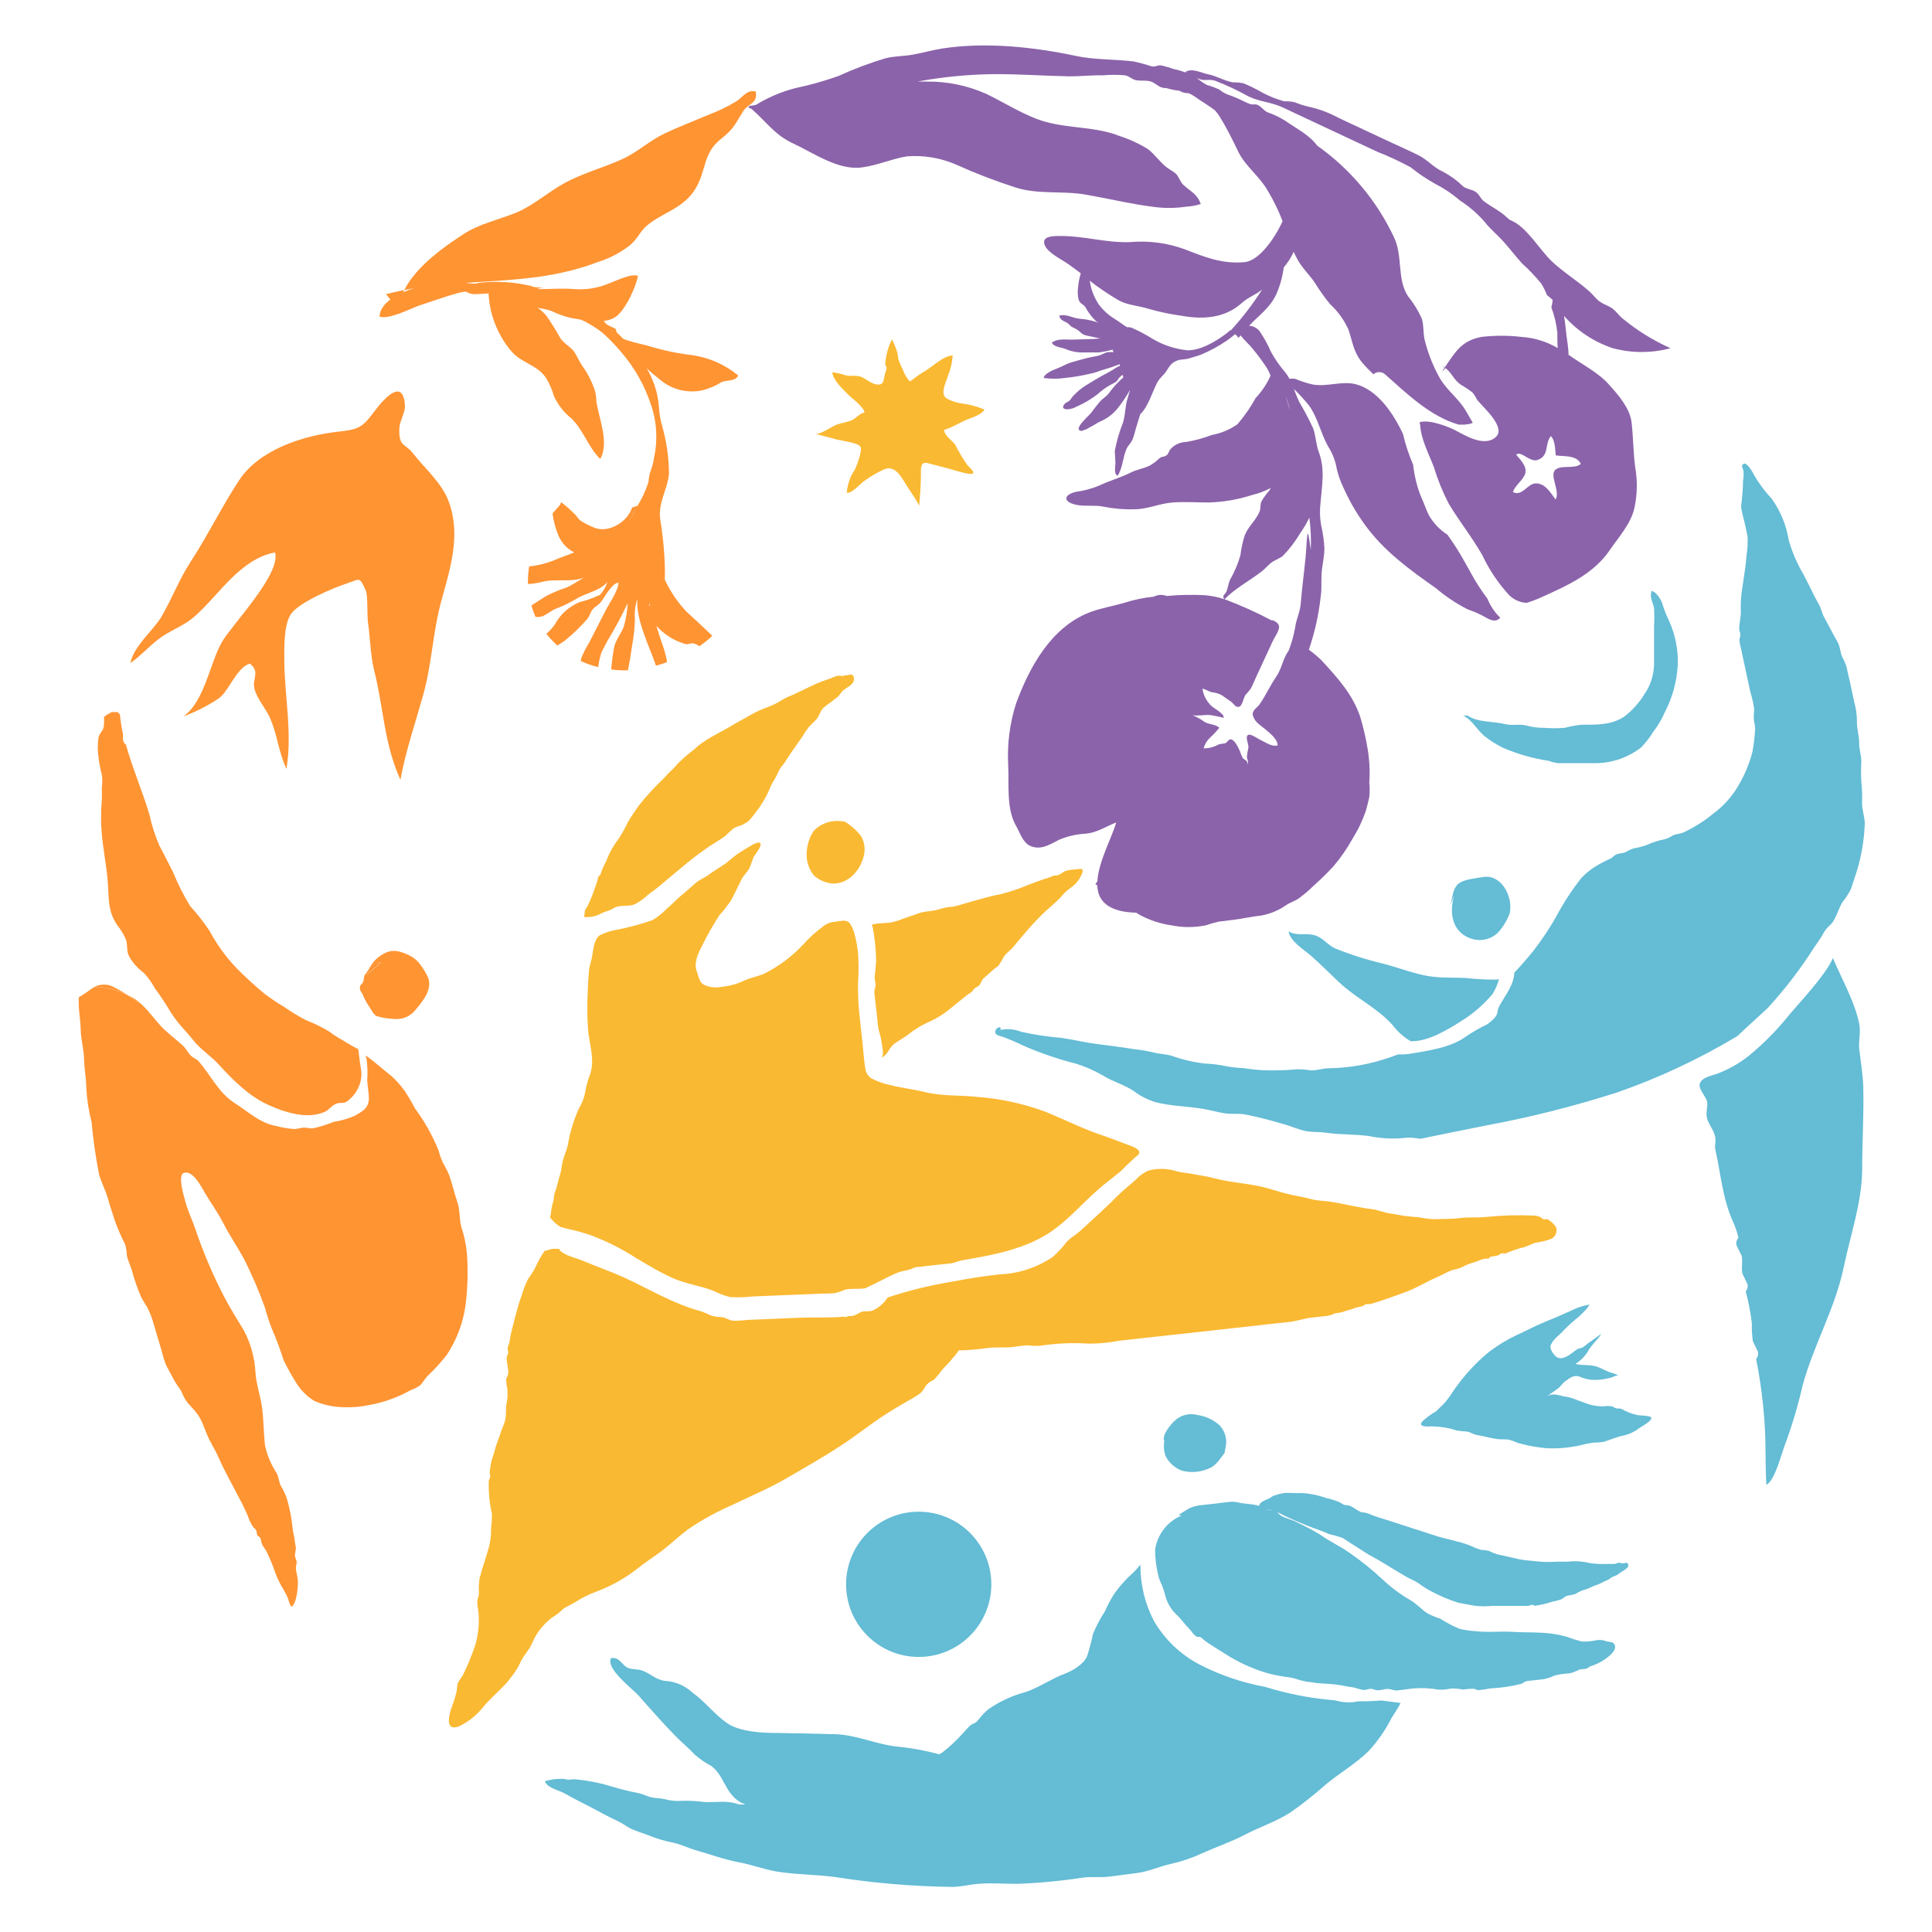
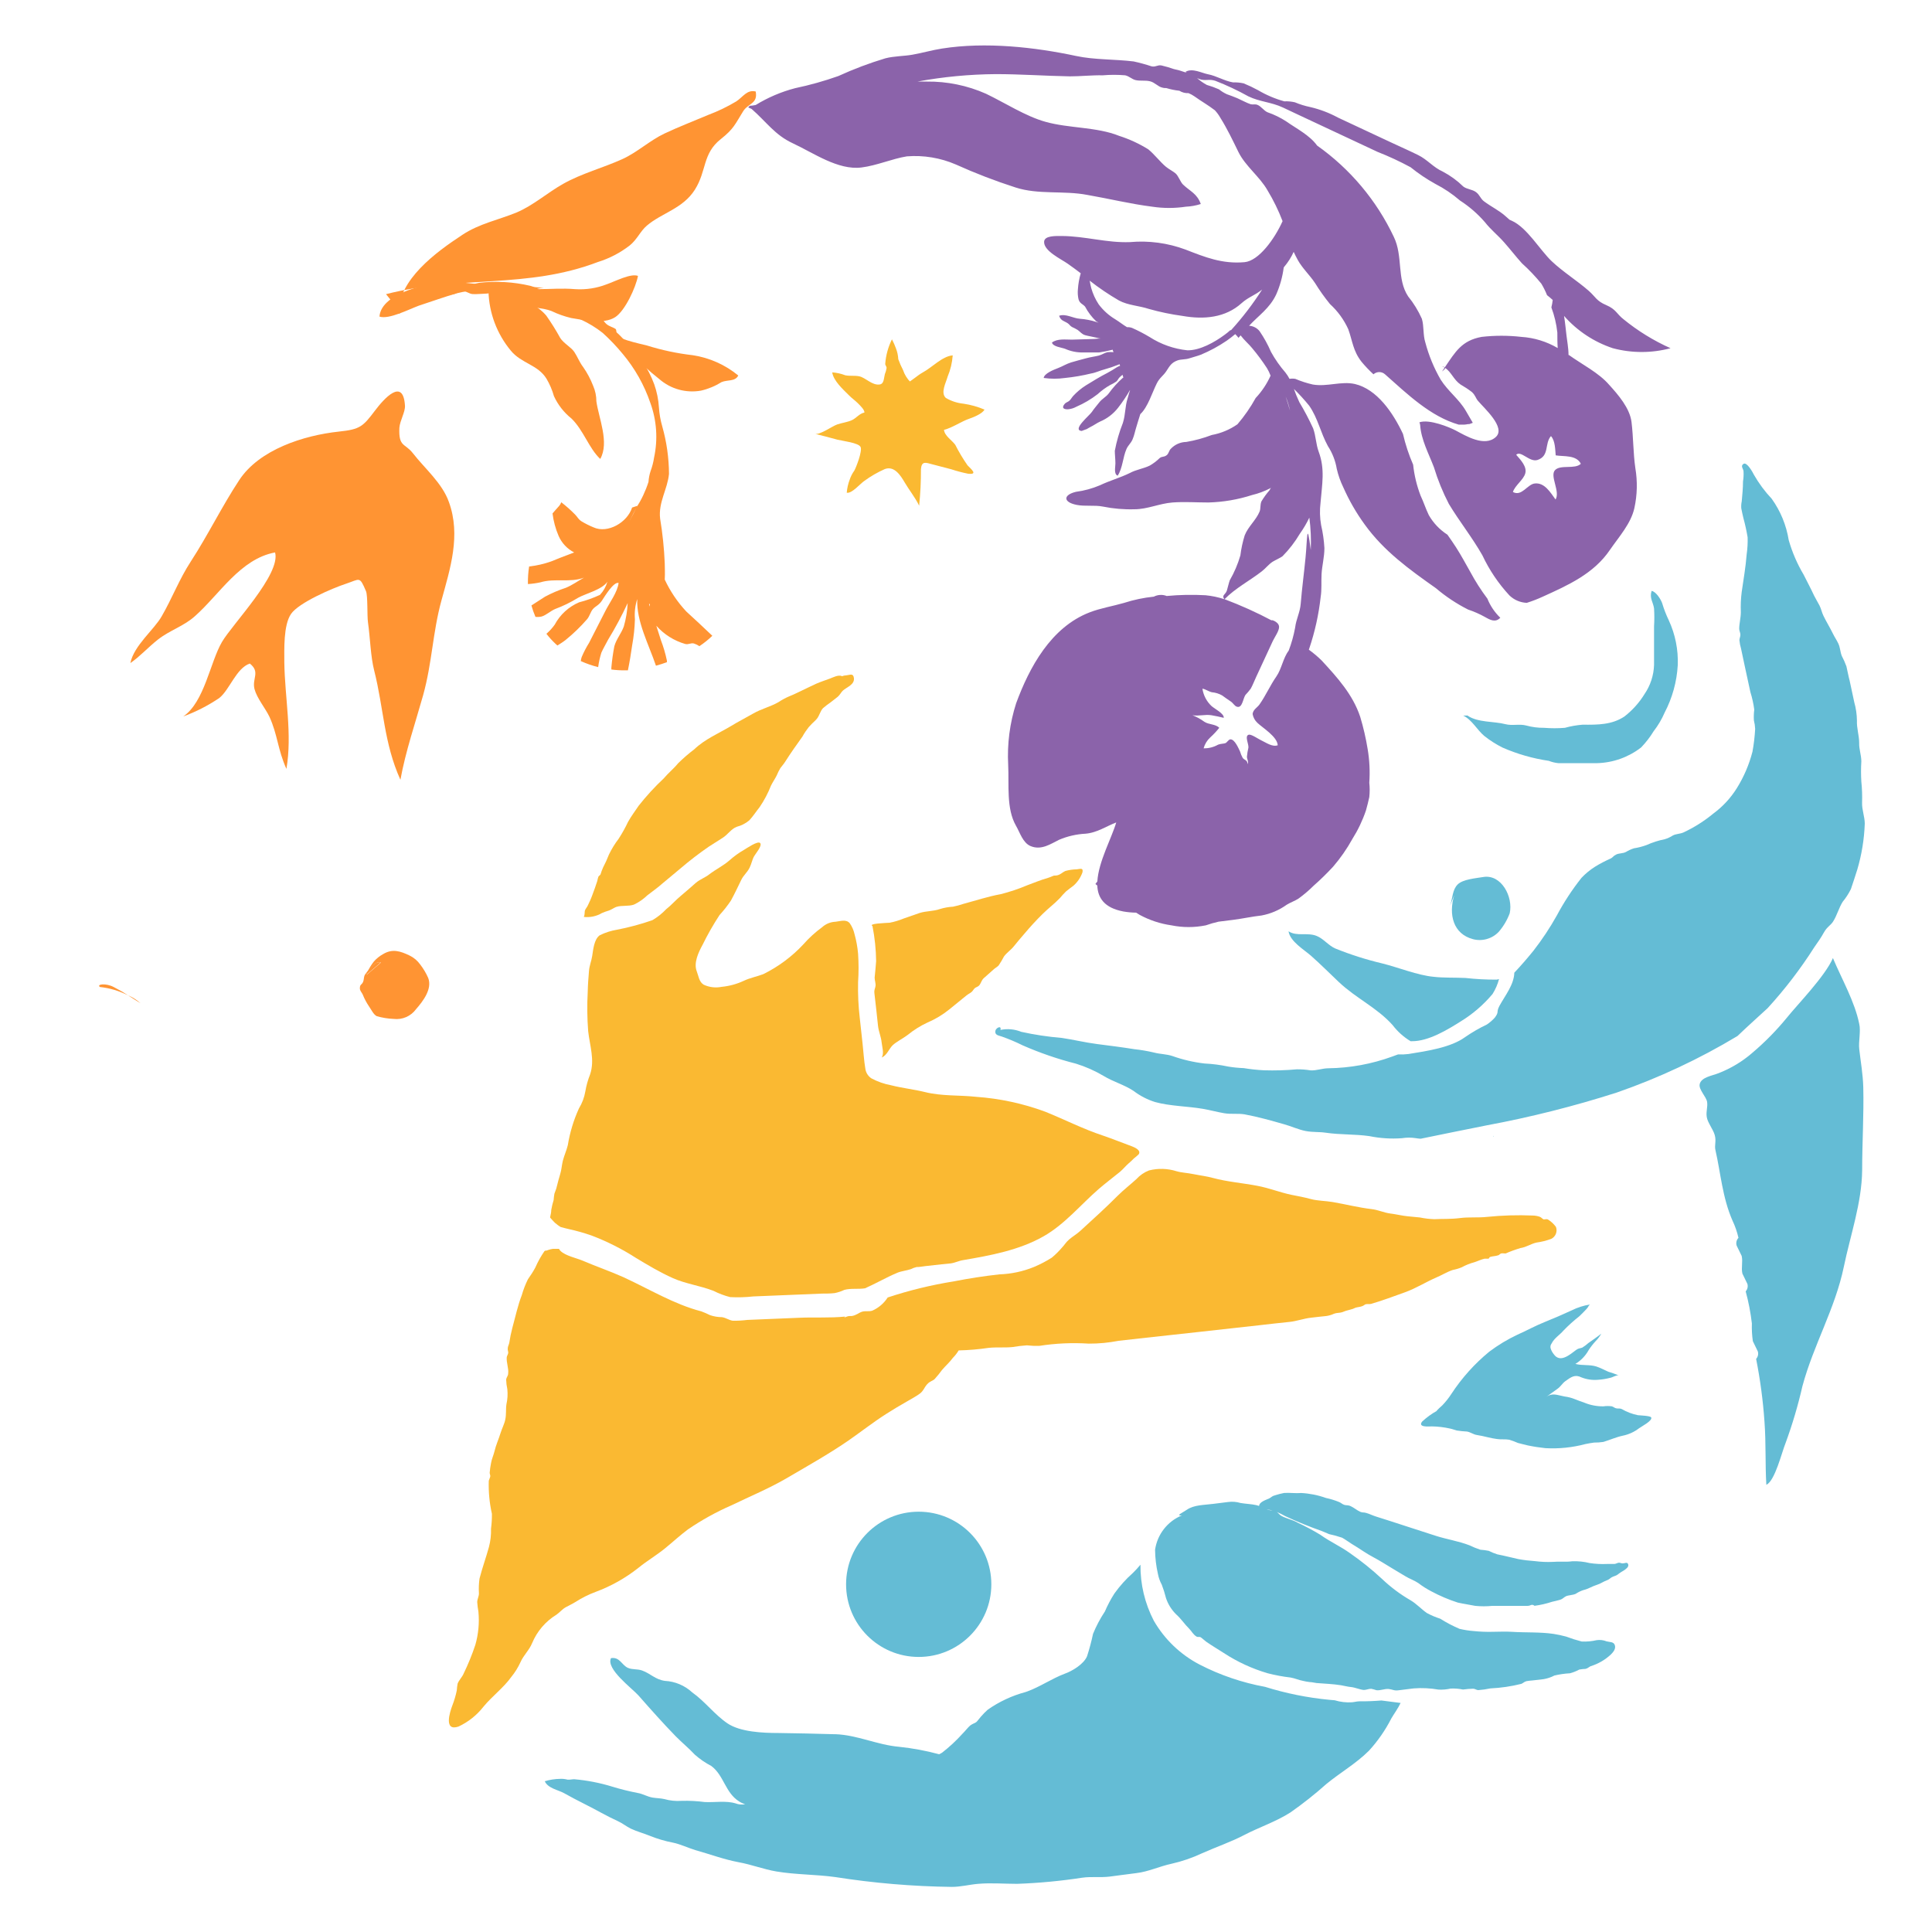
<svg xmlns="http://www.w3.org/2000/svg" xmlns:ns1="http://www.serif.com/" width="100%" height="100%" viewBox="0 0 512 512" xml:space="preserve" style="fill-rule:evenodd;clip-rule:evenodd;stroke-linejoin:round;stroke-miterlimit:2;">
  <rect id="Mesa-de-trabajo1" ns1:id="Mesa de trabajo1" x="0" y="0" width="512" height="512" style="fill:none;" />
  <g id="Mesa-de-trabajo11" ns1:id="Mesa de trabajo1">
    <g transform="matrix(1.976,0,0,1.976,-209.432,-84.572)">
      <path d="M182.92,212.87C182.844,212.836 182.77,212.796 182.7,212.75L182.29,212.52C182.46,212.638 182.637,212.744 182.82,212.84L182.92,212.87Z" style="fill:rgb(70,73,102);fill-rule:nonzero;" />
    </g>
    <g transform="matrix(1.976,0,0,1.976,-209.432,-84.572)">
      <path d="M182,212.37L180.8,211.72L181.11,212.04C181.422,212.103 181.722,212.215 182,212.37Z" style="fill:rgb(70,73,102);fill-rule:nonzero;" />
    </g>
    <g transform="matrix(1.976,0,0,1.976,-209.432,-84.572)">
      <path d="M183.55,213.5C183.739,213.587 183.933,213.664 184.13,213.73L184.02,213.67C183.87,213.6 183.71,213.56 183.55,213.5Z" style="fill:rgb(70,73,102);fill-rule:nonzero;" />
    </g>
    <g transform="matrix(1.976,0,0,1.976,-209.432,-84.572)">
      <path d="M298.72,232C297.997,232.401 297.326,232.888 296.72,233.45C296.09,234.25 297.6,234.11 298.02,234.1C298.841,234.112 299.659,234.209 300.46,234.39C300.77,234.45 301.04,234.57 301.36,234.65C301.814,234.722 302.271,234.769 302.73,234.79C303.18,234.86 303.58,235.18 304.04,235.25C304.5,235.32 305.04,235.44 305.53,235.56C306.02,235.68 306.35,235.73 306.73,235.79C307.29,235.88 307.87,235.79 308.41,235.89C308.802,236.01 309.186,236.153 309.56,236.32C309.99,236.44 310.44,236.54 310.88,236.65C311.667,236.814 312.461,236.937 313.26,237.02C315.061,237.12 316.867,236.935 318.61,236.47C318.99,236.39 319.39,236.32 319.78,236.27C320.198,236.275 320.617,236.245 321.03,236.18C321.89,235.92 322.73,235.54 323.61,235.35C324.41,235.19 325.163,234.847 325.81,234.35C326.13,234.11 327.63,233.35 327.44,232.9C327.33,232.67 325.95,232.63 325.66,232.6C324.9,232.447 324.17,232.17 323.5,231.78C323.19,231.65 323.12,231.73 322.82,231.69C322.52,231.65 322.44,231.5 322.17,231.41C321.792,231.355 321.408,231.355 321.03,231.41C320.163,231.42 319.303,231.257 318.5,230.93C318.07,230.78 317.64,230.63 317.23,230.46C316.778,230.275 316.304,230.15 315.82,230.09C314.82,229.91 314.2,229.54 313.34,230.17C313.84,229.8 314.34,229.43 314.84,229.08C315.34,228.73 315.48,228.35 315.94,228.02C316.72,227.47 317.2,227.09 318.09,227.53C318.789,227.805 319.542,227.915 320.29,227.85C320.854,227.815 321.413,227.724 321.96,227.58C322.29,227.52 322.78,227.18 323.08,227.26C322.625,227.073 322.161,226.909 321.69,226.77C321.16,226.54 320.64,226.25 320.09,226.07C319.19,225.78 318.18,225.97 317.27,225.72C318.02,225.265 318.638,224.62 319.06,223.85C319.336,223.428 319.647,223.03 319.99,222.66C320.286,222.361 320.541,222.025 320.75,221.66C320.19,222.11 319.58,222.51 319,222.93C318.752,223.154 318.484,223.354 318.2,223.53C317.88,223.66 317.72,223.59 317.38,223.84C316.51,224.49 315.23,225.63 314.38,224.43C314.195,224.204 314.052,223.947 313.96,223.67C313.883,223.443 313.924,223.191 314.07,223C314.44,222.25 315.13,221.88 315.66,221.26C316.331,220.564 317.049,219.916 317.81,219.32C318.12,219.04 318.45,218.67 318.74,218.38C319.03,218.09 319.03,217.85 319.25,217.75C318.38,217.885 317.537,218.155 316.75,218.55C315.54,219.11 314.35,219.62 313.11,220.12C311.87,220.62 310.72,221.26 309.5,221.8C308.166,222.43 306.899,223.193 305.72,224.08C303.75,225.699 302.037,227.607 300.64,229.74C300.278,230.299 299.863,230.822 299.4,231.3C298.85,231.77 298.47,232.2 298.72,232Z" style="fill:rgb(100,188,213);fill-rule:nonzero;" />
    </g>
    <g transform="matrix(1.976,0,0,1.976,-209.432,-84.572)">
      <path d="M353.62,132.17C353.446,131.689 353.239,131.222 353,130.77C352.78,130.23 352.79,129.64 352.53,129.1C352.27,128.56 352.04,128.26 351.83,127.82C351.42,126.98 350.94,126.21 350.54,125.39C350.31,124.92 350.24,124.45 350,123.99C349.76,123.53 349.51,123.13 349.29,122.69C348.83,121.69 348.35,120.82 347.88,119.87C347.016,118.416 346.344,116.856 345.88,115.23C345.559,113.232 344.778,111.335 343.6,109.69C342.683,108.717 341.884,107.64 341.22,106.48C341.07,106.17 340.28,104.72 339.82,105.01C339.36,105.3 339.82,105.7 339.82,106.01C339.847,106.465 339.823,106.921 339.75,107.37C339.75,108.25 339.66,109.16 339.58,110.04C339.513,110.349 339.493,110.665 339.52,110.98C339.59,111.41 339.71,111.84 339.8,112.27C340.034,113.123 340.224,113.988 340.37,114.86C340.394,115.629 340.35,116.399 340.24,117.16C340.11,118.85 339.83,120.42 339.58,122.16C339.461,123.065 339.421,123.978 339.46,124.89C339.46,125.66 339.24,126.43 339.24,127.13C339.24,127.4 339.41,127.67 339.4,127.95C339.39,128.23 339.27,128.41 339.27,128.66C339.305,129.046 339.379,129.428 339.49,129.8C339.67,130.61 339.84,131.43 340.01,132.25L340.74,135.62C340.981,136.387 341.155,137.173 341.26,137.97C341.198,138.447 341.182,138.929 341.21,139.41C341.306,139.786 341.363,140.172 341.38,140.56C341.324,141.583 341.204,142.602 341.02,143.61C340.571,145.353 339.856,147.016 338.9,148.54C338.078,149.85 337.016,150.994 335.77,151.91C334.549,152.919 333.205,153.769 331.77,154.44C331.31,154.65 330.77,154.62 330.34,154.85C330.005,155.066 329.642,155.235 329.26,155.35C328.42,155.516 327.601,155.778 326.82,156.13C326.269,156.333 325.7,156.48 325.12,156.57C324.745,156.691 324.386,156.855 324.05,157.06C323.63,157.28 323.15,157.21 322.75,157.4C322.35,157.59 322.32,157.77 322.04,157.92C321.303,158.246 320.588,158.62 319.9,159.04C319.238,159.461 318.63,159.961 318.09,160.53C316.837,162.11 315.729,163.8 314.78,165.58C313.857,167.23 312.811,168.808 311.65,170.3C310.84,171.3 309.98,172.3 309.08,173.25C309.03,174.87 307.88,176.25 307.08,177.71C306.62,178.6 307.08,178.46 306.47,179.27C306.155,179.625 305.795,179.937 305.4,180.2C304.384,180.686 303.407,181.251 302.48,181.89C300.57,183.29 297.36,183.76 294.87,184.16C294.412,184.217 293.951,184.234 293.49,184.21L292.7,184.5C289.961,185.498 287.075,186.029 284.16,186.07C283.32,186.07 282.57,186.4 281.75,186.35C281.152,186.253 280.546,186.206 279.94,186.21C278.457,186.344 276.968,186.387 275.48,186.34C274.579,186.293 273.681,186.197 272.79,186.05C272.09,186.025 271.391,185.955 270.7,185.84C269.656,185.617 268.596,185.48 267.53,185.43C266.064,185.26 264.621,184.924 263.23,184.43C262.43,184.16 261.57,184.18 260.75,183.96C259.88,183.755 258.999,183.605 258.11,183.51C256.44,183.24 254.74,183.03 253.11,182.82C251.48,182.61 249.96,182.23 248.39,182C246.557,181.849 244.736,181.576 242.94,181.18C242.059,180.82 241.091,180.733 240.16,180.93C240.34,180.26 239.55,180.64 239.48,181.06C239.39,181.67 239.98,181.67 240.36,181.82C241.313,182.157 242.245,182.551 243.15,183C245.455,184.011 247.84,184.831 250.28,185.45C251.588,185.854 252.843,186.411 254.02,187.11C255.28,187.88 256.8,188.29 258.02,189.11C258.886,189.77 259.861,190.274 260.9,190.6C262.96,191.16 265.2,191.15 267.31,191.51C268.31,191.68 269.22,191.94 270.17,192.1C271.12,192.26 271.98,192.1 272.9,192.25C274.69,192.58 276.46,193.08 278.21,193.58C279.16,193.84 280.15,194.31 281.12,194.49C282.09,194.67 282.9,194.58 283.77,194.71C285.72,195 287.7,194.89 289.64,195.17C291.074,195.463 292.541,195.557 294,195.45C294.632,195.346 295.278,195.346 295.91,195.45C296.112,195.484 296.316,195.507 296.52,195.52C299.46,194.91 302.4,194.32 305.35,193.73C311.257,192.632 317.088,191.162 322.81,189.33C328.454,187.37 333.88,184.83 339,181.75L339.11,181.65C340.4,180.41 341.75,179.21 343.05,178.01C345.371,175.474 347.465,172.74 349.31,169.84C349.78,169.17 350.2,168.58 350.61,167.84C351.02,167.1 351.5,166.92 351.84,166.38C352.36,165.56 352.6,164.57 353.12,163.74C353.552,163.218 353.921,162.648 354.22,162.04C354.51,161.19 354.81,160.27 355.08,159.41C355.669,157.413 356.005,155.35 356.08,153.27C356.08,152.33 355.69,151.42 355.72,150.47C355.75,149.52 355.72,148.56 355.62,147.62C355.565,146.718 355.565,145.812 355.62,144.91C355.62,144.07 355.3,143.27 355.33,142.43C355.33,141.43 354.98,140.43 355.03,139.43C355.018,138.598 354.897,137.771 354.67,136.97L354.05,134.08C353.89,133.49 353.77,132.82 353.62,132.17Z" style="fill:rgb(100,188,213);fill-rule:nonzero;" />
    </g>
    <g transform="matrix(1.976,0,0,1.976,-209.432,-84.572)">
      <path d="M301.9,179.78C303.508,178.794 304.947,177.555 306.16,176.11C306.549,175.491 306.842,174.816 307.03,174.11C306.928,174.124 306.828,174.147 306.73,174.18C305.327,174.19 303.924,174.116 302.53,173.96C301.14,173.89 299.58,173.96 298.24,173.8C296.11,173.6 293.51,172.54 291.37,172.01C289.226,171.504 287.123,170.835 285.08,170.01C284.17,169.62 283.5,168.7 282.59,168.33C281.34,167.81 279.91,168.43 278.8,167.7C279,169.06 280.88,170.16 281.8,170.97C283.05,172.07 284.3,173.33 285.56,174.52C287.89,176.71 290.66,177.94 292.75,180.27C293.411,181.141 294.232,181.878 295.17,182.44L295.33,182.44C297.57,182.47 300.17,180.87 301.9,179.78Z" style="fill:rgb(100,188,213);fill-rule:nonzero;" />
    </g>
    <g transform="matrix(1.976,0,0,1.976,-209.432,-84.572)">
      <path d="M306.32,195.15L306.26,195.15C306.26,195.24 306.27,195.3 306.32,195.15Z" style="fill:rgb(100,188,213);fill-rule:nonzero;" />
    </g>
    <g transform="matrix(1.976,0,0,1.976,-209.432,-84.572)">
      <path d="M303.55,168.76C304.795,169.082 306.121,168.698 307,167.76C307.628,167.029 308.123,166.193 308.46,165.29C308.96,163.09 307.34,160.01 304.91,160.42C303.91,160.59 302.18,160.72 301.48,161.42C300.78,162.12 300.81,163.2 300.48,164.23L301.02,162.87C300.24,165.46 300.88,168.06 303.55,168.76Z" style="fill:rgb(100,188,213);fill-rule:nonzero;" />
    </g>
    <g transform="matrix(1.976,0,0,1.976,-209.432,-84.572)">
      <path d="M345.6,179.33C344.21,181.022 342.67,182.584 341,184C339.659,185.165 338.126,186.088 336.47,186.73C335.6,187.08 334.16,187.26 333.94,188.2C333.78,188.93 334.85,189.9 334.94,190.61C335.03,191.32 334.77,191.84 334.89,192.61C335.01,193.38 335.73,194.22 335.96,195.03C336.19,195.84 335.9,196.4 336.05,197.03C336.76,200.13 336.98,203.39 338.34,206.5C338.691,207.238 338.959,208.013 339.14,208.81C338.875,209.09 338.783,209.493 338.9,209.86C339.12,210.32 339.35,210.77 339.57,211.23C339.76,212.04 339.48,212.8 339.67,213.61L340.34,214.99C340.44,215.34 340.353,215.719 340.11,215.99C340.493,217.401 340.771,218.838 340.94,220.29C340.913,221.086 340.956,221.882 341.07,222.67L341.74,224.05C341.84,224.4 341.753,224.779 341.51,225.05C342.06,227.827 342.434,230.636 342.63,233.46C342.85,236.46 342.71,239.13 342.88,241.93C344.04,241.41 344.95,237.57 345.46,236.33C346.375,233.837 347.13,231.289 347.72,228.7C349.22,223.13 352.1,218.33 353.27,212.7C354.15,208.44 355.68,204.13 355.73,199.76C355.73,196 355.97,192.29 355.88,188.61C355.83,186.82 355.53,185.19 355.34,183.51C355.22,182.51 355.57,181.09 355.34,180.13C354.74,177.13 353,174.13 351.81,171.29C350.76,173.74 347,177.57 345.6,179.33Z" style="fill:rgb(100,188,213);fill-rule:nonzero;" />
    </g>
    <g transform="matrix(1.976,0,0,1.976,-209.432,-84.572)">
      <path d="M302.23,138.77C303.41,139.34 304.08,140.69 305.05,141.5C305.81,142.104 306.631,142.627 307.5,143.06C309.481,143.929 311.57,144.527 313.71,144.84C314.12,145.004 314.551,145.108 314.99,145.15L320.18,145.15C322.319,145.094 324.386,144.358 326.08,143.05C326.722,142.384 327.289,141.65 327.77,140.86C328.364,140.096 328.858,139.259 329.24,138.37C330.274,136.396 330.874,134.224 331,132C331.078,129.933 330.667,127.877 329.8,126C329.442,125.258 329.145,124.489 328.91,123.7C328.75,123.21 328.07,122.12 327.49,122.05C327.19,123.05 327.69,123.51 327.82,124.4C327.87,125.199 327.87,126.001 327.82,126.8L327.82,131.98C327.775,133.379 327.331,134.735 326.54,135.89C325.83,137.043 324.919,138.059 323.85,138.89C322.17,140.01 320.28,140.01 318.24,139.99C317.435,140.053 316.638,140.193 315.86,140.41C314.932,140.485 313.998,140.485 313.07,140.41C312.259,140.42 311.451,140.316 310.67,140.1C309.76,139.86 308.8,140.16 307.88,139.92C306.35,139.52 304.21,139.72 302.83,138.79C302.85,138.75 302.94,138.76 302.23,138.77Z" style="fill:rgb(100,188,213);fill-rule:nonzero;" />
    </g>
    <g transform="matrix(1.976,0,0,1.976,-209.432,-84.572)">
      <path d="M323.56,252.47C323.44,252.47 323.28,252.38 323.11,252.38C322.94,252.38 322.71,252.54 322.51,252.55C322.31,252.56 321.81,252.55 321.51,252.55C320.735,252.585 319.958,252.545 319.19,252.43C318.422,252.238 317.631,252.157 316.84,252.19C316,252.31 315.12,252.19 314.26,252.27C313.459,252.307 312.656,252.273 311.86,252.17C311.116,252.121 310.374,252.031 309.64,251.9C308.64,251.68 307.77,251.45 306.8,251.26C306.405,251.135 306.02,250.977 305.65,250.79C305.28,250.716 304.906,250.665 304.53,250.64C304.03,250.477 303.543,250.28 303.07,250.05C301.6,249.48 300.02,249.25 298.53,248.77C295.85,247.92 293.19,247.02 290.53,246.19C290.08,246.05 289.68,245.84 289.23,245.71C288.78,245.58 288.79,245.71 288.41,245.55C288.03,245.39 287.56,244.99 287.14,244.8C286.72,244.61 286.56,244.72 286.27,244.62C285.98,244.52 285.84,244.35 285.6,244.25C285.025,244.013 284.429,243.828 283.82,243.7C282.742,243.314 281.613,243.089 280.47,243.03C279.69,243.1 278.91,242.97 278.19,243.03C277.784,243.11 277.384,243.213 276.99,243.34C276.57,243.44 276.51,243.61 276.19,243.77C275.87,243.93 274.88,244.2 274.85,244.77L274.48,244.66C273.82,244.51 273.04,244.49 272.35,244.37C271.816,244.209 271.253,244.164 270.7,244.24L268.7,244.49C267.5,244.65 266.13,244.61 265.16,245.28C264.63,245.65 263.57,246.11 264.49,246.04C262.563,246.83 261.194,248.588 260.9,250.65C260.911,251.751 261.042,252.847 261.29,253.92C261.386,254.414 261.558,254.889 261.8,255.33C262.023,255.911 262.21,256.506 262.36,257.11C262.635,257.947 263.109,258.705 263.74,259.32C264.41,259.92 264.84,260.61 265.48,261.24C265.83,261.59 266,262.02 266.48,262.3C266.61,262.38 266.87,262.3 267,262.37C267.13,262.44 267.52,262.8 267.75,262.97C268.53,263.52 269.32,263.97 270.1,264.48C271.924,265.677 273.916,266.597 276.01,267.21C277.016,267.469 278.038,267.66 279.07,267.78C279.63,267.87 280.21,268.14 280.79,268.24C281.07,268.309 281.354,268.359 281.64,268.39C281.95,268.39 282.32,268.5 282.56,268.52C283.64,268.61 284.78,268.64 285.86,268.82C286.34,268.9 286.68,269.01 287.2,269.06C287.72,269.11 288.36,269.4 288.89,269.45C289.22,269.45 289.56,269.28 289.89,269.29C290.124,269.337 290.355,269.4 290.58,269.48C291.15,269.55 291.69,269.26 292.24,269.32C292.79,269.38 292.95,269.58 293.57,269.49C294.19,269.4 294.88,269.34 295.57,269.24C296.686,269.153 297.808,269.207 298.91,269.4C299.46,269.428 300.012,269.381 300.55,269.26C301.103,269.237 301.657,269.28 302.2,269.39C302.651,269.328 303.105,269.291 303.56,269.28C303.8,269.28 303.98,269.45 304.23,269.47C304.778,269.432 305.323,269.355 305.86,269.24C307.263,269.175 308.657,268.971 310.02,268.63C310.24,268.55 310.4,268.35 310.7,268.27C310.975,268.222 311.252,268.189 311.53,268.17L313,268C313.51,267.916 314.003,267.75 314.46,267.51C315.147,267.349 315.846,267.249 316.55,267.21C316.985,267.092 317.404,266.924 317.8,266.71C318.077,266.66 318.358,266.63 318.64,266.62C318.98,266.53 319.08,266.36 319.32,266.26C320.335,265.947 321.265,265.406 322.04,264.68C322.37,264.35 322.72,263.92 322.56,263.44C322.4,262.96 321.9,263.05 321.46,262.93C321.035,262.759 320.573,262.704 320.12,262.77C319.465,262.923 318.792,262.983 318.12,262.95C317.411,262.769 316.714,262.549 316.03,262.29C315.477,262.14 314.916,262.02 314.35,261.93C312.51,261.66 310.59,261.77 308.75,261.65C307.87,261.59 306.97,261.65 306.08,261.65C305.272,261.667 304.464,261.633 303.66,261.55C303.01,261.502 302.364,261.402 301.73,261.25C300.831,260.867 299.965,260.412 299.14,259.89C298.528,259.694 297.936,259.443 297.37,259.14C296.61,258.62 296,257.92 295.18,257.43C293.787,256.626 292.495,255.659 291.33,254.55C289.982,253.301 288.549,252.148 287.04,251.1C285.74,250.17 284.37,249.57 283.04,248.62C282.057,248.026 281.042,247.485 280,247C279.31,246.6 278.54,246.48 277.86,246.11C277.58,245.97 277.47,245.73 277.22,245.57C277.606,245.736 277.984,245.923 278.35,246.13C279.949,246.878 281.584,247.546 283.25,248.13L284.25,248.55C284.839,248.676 285.42,248.836 285.99,249.03C286.41,249.26 286.84,249.59 287.26,249.85C287.68,250.11 288.39,250.54 288.93,250.91C289.74,251.45 290.61,251.85 291.44,252.37C292.44,253 293.44,253.57 294.44,254.18C294.98,254.52 295.65,254.74 296.2,255.11C296.744,255.526 297.323,255.894 297.93,256.21C299.071,256.824 300.266,257.333 301.5,257.73C302.26,257.9 303.06,258.01 303.84,258.17C304.601,258.245 305.369,258.245 306.13,258.17L310.85,258.17C311.2,258.17 311.26,258.03 311.47,258.03C311.68,258.03 311.74,258.16 311.8,258.16C312.598,258.053 313.385,257.872 314.15,257.62C314.51,257.53 314.88,257.46 315.23,257.35C315.58,257.24 315.68,257.05 315.99,256.89C316.3,256.73 316.92,256.74 317.32,256.55C317.63,256.343 317.966,256.178 318.32,256.06C319.04,255.89 319.47,255.56 320.18,255.34C320.63,255.21 320.98,254.93 321.43,254.77C321.88,254.61 321.89,254.46 322.19,254.31C322.49,254.16 322.76,254.15 323.11,253.84C323.321,253.686 323.541,253.545 323.77,253.42C324.04,253.23 324.44,252.98 324.36,252.63C324.24,252.21 323.94,252.49 323.56,252.47ZM276.06,245.28L275.85,245.2L276.19,245.28C276.349,245.309 276.506,245.349 276.66,245.4C276.457,245.374 276.257,245.334 276.06,245.28Z" style="fill:rgb(100,188,213);fill-rule:nonzero;" />
    </g>
    <g transform="matrix(1.976,0,0,1.976,-209.432,-84.572)">
-       <path d="M262.3,238.05C262.758,238.982 263.562,239.7 264.54,240.05C265.89,240.39 267.319,240.208 268.54,239.54C268.991,239.219 269.38,238.819 269.69,238.36C269.82,238.19 269.96,238.04 270.07,237.87C270.34,237.48 270.24,237.47 270.33,237.03C270.614,235.953 270.331,234.802 269.58,233.98C268.744,233.221 267.698,232.729 266.58,232.57C265.437,232.262 264.212,232.609 263.4,233.47C262.91,233.95 261.76,235.35 262.14,236.06C262.024,236.726 262.079,237.411 262.3,238.05Z" style="fill:rgb(100,188,213);fill-rule:nonzero;" />
-     </g>
+       </g>
    <g transform="matrix(1.976,0,0,1.976,-209.432,-84.572)">
      <path d="M291.26,270.86C290.26,270.94 289.26,270.98 288.32,270.97C287.99,270.97 287.66,271.07 287.32,271.1C286.533,271.152 285.744,271.06 284.99,270.83L284.29,270.77C281.357,270.491 278.462,269.908 275.65,269.03C272.585,268.469 269.619,267.459 266.85,266.03C264.294,264.695 262.17,262.658 260.73,260.16C259.527,257.841 258.912,255.262 258.94,252.65C258.625,253.03 258.291,253.394 257.94,253.74C257.004,254.569 256.165,255.501 255.44,256.52C254.952,257.284 254.527,258.087 254.17,258.92C253.543,259.865 253.01,260.87 252.58,261.92C252.366,262.933 252.099,263.935 251.78,264.92C251.34,265.99 249.78,266.92 248.78,267.27C247.06,267.92 245.48,269.02 243.78,269.64L243.52,269.73C241.704,270.216 239.988,271.018 238.45,272.1C238.123,272.393 237.816,272.707 237.53,273.04C237.37,273.21 237.08,273.63 236.92,273.76C236.76,273.89 236.37,274 236.1,274.22C235.83,274.44 235.38,275.02 235.04,275.35C234.221,276.256 233.324,277.09 232.36,277.84C232.227,277.928 232.086,278.005 231.94,278.07C230.176,277.593 228.377,277.259 226.56,277.07C223.61,276.81 220.96,275.48 218,275.38L217.77,275.38C215.31,275.3 212.84,275.26 210.37,275.22C208.31,275.22 205.26,275.09 203.54,273.92C201.82,272.75 200.54,270.99 198.83,269.78C197.827,268.849 196.527,268.3 195.16,268.23C193.86,268.05 193.22,267.23 192.08,266.83C191.44,266.61 190.81,266.75 190.19,266.48C189.37,266.11 189.11,264.99 187.93,265.18C187.23,266.63 190.71,269.18 191.61,270.18C193.32,272.12 194.86,273.86 196.61,275.66C197.45,276.51 198.36,277.25 199.18,278.13C199.849,278.721 200.588,279.228 201.38,279.64C203.08,280.9 203.25,283.24 205.12,284.4C205.37,284.563 205.643,284.688 205.93,284.77C205.498,284.858 205.051,284.819 204.64,284.66C203.36,284.27 201.83,284.55 200.5,284.48C199.466,284.342 198.423,284.289 197.38,284.32C196.605,284.375 195.827,284.294 195.08,284.08C194.55,283.96 194.02,283.97 193.5,283.88C192.79,283.76 192.19,283.37 191.5,283.26C190.359,283.04 189.231,282.76 188.12,282.42C186.453,281.907 184.737,281.572 183,281.42C182.7,281.42 182.43,281.5 182.12,281.48C181.794,281.391 181.457,281.354 181.12,281.37C180.418,281.378 179.721,281.486 179.05,281.69C179.47,282.64 180.84,282.85 181.62,283.28C182.56,283.8 183.45,284.28 184.42,284.76C185.91,285.5 187.33,286.35 188.85,287.04C189.47,287.32 189.97,287.74 190.57,288.04C191.39,288.43 192.37,288.69 193.22,289.04C194.19,289.427 195.195,289.722 196.22,289.92C197.22,290.12 198.22,290.61 199.22,290.92C201.16,291.46 203.07,292.18 205.05,292.55C206.77,292.86 208.39,293.5 210.11,293.79C212.73,294.23 215.38,294.18 218,294.54C223.175,295.354 228.402,295.795 233.64,295.86C234.84,295.86 235.98,295.55 237.17,295.45C238.91,295.3 240.67,295.45 242.39,295.45C245.31,295.346 248.222,295.073 251.11,294.63C252.34,294.45 253.55,294.63 254.79,294.48C256.03,294.33 257.19,294.15 258.39,294.01C260.01,293.82 261.5,293.1 263.09,292.76C264.507,292.441 265.885,291.968 267.2,291.35C269.1,290.5 271.07,289.84 272.92,288.87C274.77,287.9 277.13,287.11 279.06,285.87C280.734,284.699 282.337,283.43 283.86,282.07C285.73,280.53 287.86,279.32 289.59,277.59C290.78,276.288 291.789,274.832 292.59,273.26C292.94,272.66 293.49,271.91 293.83,271.19L291.26,270.86Z" style="fill:rgb(100,188,213);fill-rule:nonzero;" />
    </g>
    <g transform="matrix(1.976,0,0,1.976,-209.432,-84.572)">
      <path d="M322.29,89.5C324.825,90.177 327.495,90.177 330.03,89.5C327.768,88.49 325.65,87.185 323.73,85.62C322.82,84.92 322.73,84.28 321.41,83.72C320.09,83.16 319.99,82.63 319.08,81.82C317.47,80.41 315.61,79.27 314.08,77.82C312.55,76.37 310.78,73.32 308.75,72.41L308.44,72.27L307.85,71.75C307,71 306,70.54 305,69.79C304.53,69.43 304.45,68.95 303.95,68.57C303.45,68.19 302.72,68.19 302.24,67.82C301.427,67.025 300.505,66.352 299.5,65.82C298.18,65.23 297.45,64.22 296.17,63.59C294.89,62.96 293.78,62.48 292.59,61.92L285.43,58.57C284.262,57.936 283.014,57.462 281.72,57.16C281.011,57.014 280.318,56.8 279.65,56.52C279.185,56.412 278.707,56.368 278.23,56.39C277,56.05 275.819,55.549 274.72,54.9C274.091,54.557 273.443,54.25 272.78,53.98C272.314,53.877 271.837,53.833 271.36,53.85C270.21,53.66 269.09,52.96 268,52.76C267.16,52.6 265.93,51.9 265,52.42L265.15,52.49L264.92,52.49C264.428,52.309 263.924,52.165 263.41,52.06C262.873,51.87 262.325,51.71 261.77,51.58C261.25,51.47 260.96,51.82 260.44,51.7C259.649,51.439 258.844,51.218 258.03,51.04C255.49,50.73 252.75,50.83 250.33,50.31C244.76,49.12 238.18,48.39 232.33,49.31C231.02,49.51 229.66,49.91 228.33,50.14C227.26,50.33 225.89,50.32 224.73,50.62C222.575,51.268 220.466,52.063 218.42,53C216.522,53.672 214.581,54.216 212.61,54.63C210.752,55.116 208.976,55.874 207.34,56.88C207.077,56.94 206.809,56.977 206.54,56.99L206.33,57.2L206.79,57.41C208.79,59.16 209.91,60.9 212.3,62.01C215.07,63.29 218.37,65.66 221.53,65.26C223.6,65 225.62,64.09 227.61,63.77C229.856,63.593 232.112,63.967 234.18,64.86C236.787,66.037 239.457,67.065 242.18,67.94C245.25,68.94 248.63,68.33 251.81,68.94C254.75,69.45 257.59,70.15 260.52,70.52C262.015,70.745 263.535,70.745 265.03,70.52C265.71,70.49 266.382,70.369 267.03,70.16C266.53,68.75 265.61,68.47 264.65,67.55C264.31,67.24 264.03,66.38 263.65,66.06C263.27,65.74 262.78,65.51 262.35,65.16C261.58,64.52 260.8,63.48 259.98,62.82C258.759,62.062 257.449,61.458 256.08,61.02C253.08,59.81 249.34,60.02 246.22,59.14C243.58,58.42 240.71,56.56 238.22,55.37C235.721,54.264 233.013,53.708 230.28,53.74L229.02,53.74C232.494,53.1 236.018,52.765 239.55,52.74C242.85,52.74 246.14,52.98 249.47,53.04C250.94,53.04 252.41,52.87 253.89,52.9C254.888,52.815 255.892,52.815 256.89,52.9C257.41,53.01 257.79,53.42 258.28,53.54C258.94,53.69 259.56,53.54 260.22,53.7C260.88,53.86 261.28,54.42 261.87,54.55C262.022,54.598 262.181,54.618 262.34,54.61L262.4,54.61C262.974,54.785 263.563,54.906 264.16,54.97C264.524,55.2 264.95,55.312 265.38,55.29C265.666,55.406 265.937,55.553 266.19,55.73C267.05,56.35 268.05,56.92 268.92,57.59C269.202,57.893 269.448,58.229 269.65,58.59C270.57,60.06 271.3,61.59 272.08,63.19C273.02,65.09 274.91,66.46 275.97,68.31C276.77,69.63 277.449,71.019 278,72.46C276.93,74.85 274.8,77.79 272.9,77.96C269.9,78.23 267.58,77.28 264.98,76.27C262.602,75.385 260.057,75.043 257.53,75.27C254.44,75.39 251.53,74.47 248.39,74.45C247.55,74.45 246.07,74.39 246.02,75.21C245.94,76.45 248.31,77.55 249.16,78.15C249.75,78.56 250.34,79 250.93,79.45C250.725,80.151 250.598,80.872 250.55,81.6C250.507,82.041 250.534,82.487 250.63,82.92C250.79,83.51 251.2,83.56 251.51,83.92C251.898,84.652 252.401,85.318 253,85.89C253.107,85.959 253.217,86.023 253.33,86.08L253.02,85.98C252.303,85.748 251.561,85.603 250.81,85.55C249.91,85.49 248.91,84.83 248.03,85.15C248.27,85.84 248.68,85.82 249.18,86.15C249.39,86.28 249.5,86.51 249.75,86.65C250.015,86.767 250.272,86.901 250.52,87.05C250.86,87.29 251.07,87.62 251.52,87.75C251.97,87.88 252.6,87.97 253.11,88.1C253.273,88.149 253.441,88.182 253.61,88.2C253.22,88.2 252.9,88.26 252.75,88.26L249.75,88.35C248.87,88.35 247.8,88.19 247.07,88.74C247.2,89.3 248.36,89.4 248.83,89.58C249.582,89.914 250.397,90.081 251.22,90.07L253.38,90.07C253.999,89.978 254.613,89.855 255.22,89.7C255.22,89.81 255.29,89.92 255.33,90.03C255.061,90.002 254.789,90.002 254.52,90.03C254.12,90.12 253.74,90.39 253.34,90.49C252.78,90.63 252.22,90.69 251.65,90.85C251.08,91.01 250.3,91.2 249.65,91.4C249,91.6 248.5,91.93 247.9,92.16C247.3,92.39 246.04,92.88 245.96,93.49C246.912,93.625 247.878,93.625 248.83,93.49C250.006,93.37 251.172,93.17 252.32,92.89C252.96,92.78 253.52,92.49 254.15,92.33C254.778,92.156 255.396,91.946 256,91.7L256.13,91.64C256.161,91.712 256.188,91.785 256.21,91.86C256.048,91.909 255.893,91.98 255.75,92.07C255.35,92.33 254.94,92.58 254.51,92.81C253.51,93.32 252.56,93.91 251.63,94.48C251.001,94.877 250.426,95.355 249.92,95.9C249.74,96.1 249.61,96.35 249.42,96.53C249.23,96.71 248.98,96.75 248.81,96.93C248.3,97.49 248.64,97.72 249.23,97.69C249.62,97.657 249.998,97.541 250.34,97.35C251.36,96.909 252.321,96.341 253.2,95.66C253.709,95.192 254.269,94.782 254.87,94.44C255.16,94.309 255.438,94.152 255.7,93.97C255.9,93.81 255.94,93.62 256.1,93.45C256.233,93.302 256.385,93.171 256.55,93.06C256.55,93.19 256.62,93.32 256.66,93.45L256.6,93.45C255.883,94.083 255.239,94.794 254.68,95.57C254.32,96.04 253.78,96.29 253.42,96.76C253.06,97.23 252.74,97.57 252.42,98.05C252.1,98.53 249.7,100.48 251.07,100.6C251.02,100.6 251.75,100.34 251.73,100.35C251.91,100.26 252.02,100.16 252.2,100.08C252.66,99.86 253.07,99.55 253.52,99.34C254.468,98.943 255.297,98.309 255.93,97.5C256.52,96.746 257.055,95.951 257.53,95.12C257.527,95.14 257.527,95.16 257.53,95.18C257.42,95.49 257.33,95.82 257.23,96.18C256.84,97.4 256.96,98.32 256.58,99.53C256.101,100.736 255.74,101.985 255.5,103.26C255.5,103.7 255.58,104.43 255.58,104.95C255.58,105.47 255.34,106.36 255.88,106.6C256.55,105.6 256.57,104.15 257.06,103.03C257.3,102.49 257.64,102.28 257.88,101.73C258.12,101.18 258.21,100.62 258.38,100.09C258.55,99.56 258.72,98.92 258.92,98.34C259.92,97.43 260.52,95.43 261.13,94.22C261.52,93.44 261.99,93.22 262.42,92.56C262.85,91.9 263.08,91.45 263.87,91.15C264.4,90.95 264.92,91.05 265.52,90.85C266.12,90.65 266.52,90.57 267.04,90.37C268.258,89.863 269.42,89.233 270.51,88.49C270.93,88.19 271.3,87.91 271.65,87.61C271.81,87.765 271.957,87.932 272.09,88.11L272.37,87.78C272.85,88.42 273.54,89.01 273.91,89.48C274.632,90.338 275.299,91.24 275.91,92.18C276.101,92.497 276.262,92.832 276.39,93.18C275.895,94.284 275.219,95.298 274.39,96.18C273.699,97.433 272.881,98.613 271.95,99.7C270.917,100.422 269.74,100.913 268.5,101.14C267.397,101.561 266.254,101.873 265.09,102.07C264.296,102.083 263.541,102.419 263,103C262.78,103.21 262.73,103.6 262.51,103.8C262.13,104.15 261.84,103.96 261.51,104.24C261.115,104.628 260.671,104.964 260.19,105.24C259.34,105.66 258.37,105.77 257.51,106.24C256.18,106.89 254.86,107.24 253.51,107.88C252.482,108.318 251.398,108.614 250.29,108.76C248.57,109.17 248.54,110.14 250.37,110.51C251.51,110.74 252.77,110.51 253.91,110.74C255.298,111.021 256.714,111.142 258.13,111.1C259.89,111.1 261.45,110.33 263.24,110.19C264.84,110.07 266.46,110.19 268.06,110.19C270.048,110.137 272.018,109.8 273.91,109.19C274.75,108.99 275.563,108.688 276.33,108.29L276.44,108.19C276.385,108.314 276.321,108.434 276.25,108.55C275.842,109.016 275.477,109.518 275.16,110.05C274.97,110.53 275.08,110.99 274.92,111.4C274.45,112.56 273.39,113.4 272.92,114.6C272.647,115.478 272.453,116.378 272.34,117.29C272.003,118.453 271.526,119.571 270.92,120.62C270.82,120.86 270.62,121.71 270.53,122C270.35,122.56 269.78,122.62 270.19,123.16C269.369,122.891 268.52,122.713 267.66,122.63C265.927,122.533 264.188,122.567 262.46,122.73C261.898,122.51 261.267,122.543 260.73,122.82C259.371,122.958 258.03,123.24 256.73,123.66C255.25,124.09 253.55,124.37 252.14,124.92C246.93,126.92 244.04,132.31 242.27,137.11C241.412,139.778 241.05,142.581 241.2,145.38C241.33,148.1 240.93,151.25 242.25,153.55C242.78,154.46 243.16,155.83 244.2,156.27C245.65,156.88 246.91,155.97 248.02,155.43C249.149,154.949 250.354,154.672 251.58,154.61C253.12,154.48 254.36,153.61 255.69,153.1C255.12,155.1 253.3,158.38 253.16,161.01C253.07,161.13 252.99,161.25 252.9,161.36L253.15,161.56C253.22,163.23 254.1,164.56 256.64,165.04C257.208,165.141 257.783,165.194 258.36,165.2L258.84,165.5C260.163,166.214 261.602,166.688 263.09,166.9C264.614,167.21 266.186,167.21 267.71,166.9C268.266,166.703 268.834,166.54 269.41,166.41C270.05,166.34 270.69,166.25 271.33,166.17C272.62,166.01 273.9,165.72 275.18,165.58C276.396,165.354 277.546,164.862 278.55,164.14C279.05,163.83 279.62,163.64 280.11,163.33C280.842,162.802 281.531,162.217 282.17,161.58C283.084,160.776 283.955,159.925 284.78,159.03C285.765,157.885 286.63,156.642 287.36,155.32C288.114,154.122 288.725,152.84 289.18,151.5C289.35,150.92 289.5,150.28 289.63,149.7C289.7,149.059 289.7,148.411 289.63,147.77C289.736,146.263 289.662,144.749 289.41,143.26C289.172,141.796 288.838,140.35 288.41,138.93C287.41,135.93 285.33,133.65 283.26,131.4C282.718,130.867 282.136,130.375 281.52,129.93L281.58,129.77C282.337,127.525 282.85,125.205 283.11,122.85C283.27,121.85 283.17,120.85 283.23,119.77C283.29,118.69 283.61,117.51 283.61,116.31C283.553,115.273 283.405,114.242 283.17,113.23C282.993,112.24 282.966,111.228 283.09,110.23C283.29,107.75 283.72,105.74 282.84,103.37C282.47,102.37 282.47,101.27 282.1,100.25C281.549,99.046 280.932,97.875 280.25,96.74C279.96,96.124 279.703,95.493 279.48,94.85L279.48,94.92C280.22,95.643 280.918,96.407 281.57,97.21C282.75,98.91 283.09,100.83 284.08,102.63C284.684,103.557 285.089,104.599 285.27,105.69C285.467,106.54 285.759,107.365 286.14,108.15C286.919,109.914 287.885,111.591 289.02,113.15C291.59,116.71 294.97,119.15 298.57,121.69C299.889,122.81 301.336,123.77 302.88,124.55C303.666,124.811 304.426,125.146 305.15,125.55C305.85,125.95 306.55,126.33 307.2,125.65C306.449,124.928 305.86,124.056 305.47,123.09C304.613,121.95 303.844,120.747 303.17,119.49C302.55,118.4 301.96,117.29 301.28,116.23C300.91,115.65 300.51,115.08 300.11,114.51C299.077,113.848 298.219,112.946 297.61,111.88C297.19,111.01 296.92,110.14 296.51,109.27C295.997,107.936 295.661,106.541 295.51,105.12C294.931,103.791 294.476,102.412 294.15,101C292.8,98.13 290.66,95 287.7,94.3C285.85,93.89 283.98,94.7 282.06,94.37C281.255,94.188 280.469,93.934 279.71,93.61C279.452,93.565 279.188,93.565 278.93,93.61C278.774,93.31 278.59,93.025 278.38,92.76C277.641,91.91 276.994,90.985 276.45,90C276.031,89.026 275.518,88.095 274.92,87.22C274.578,86.785 274.063,86.518 273.51,86.49C274.76,85.13 276.28,84.15 277.15,82.28C277.654,81.138 277.991,79.928 278.15,78.69L278.22,78.58C278.735,77.976 279.162,77.303 279.49,76.58C279.66,76.95 279.84,77.31 280.04,77.67C280.66,78.79 281.63,79.67 282.36,80.77C282.964,81.75 283.632,82.689 284.36,83.58C285.396,84.526 286.23,85.673 286.81,86.95C287.39,88.56 287.44,89.85 288.59,91.32C289.085,91.915 289.62,92.476 290.19,93C290.627,92.602 291.303,92.602 291.74,93C294.74,95.66 297.83,98.66 301.63,99.75L301.8,99.75C301.98,99.76 302.16,99.76 302.34,99.75C302.515,99.741 302.689,99.717 302.86,99.68L303.03,99.68C303.194,99.63 303.354,99.57 303.51,99.5L302.59,97.92C301.68,96.34 300.2,95.29 299.2,93.71C298.295,92.142 297.602,90.461 297.14,88.71C296.82,87.71 296.98,86.54 296.68,85.55C296.2,84.474 295.582,83.465 294.84,82.55C293.28,80.19 294.19,77.18 292.91,74.55C290.592,69.657 287.051,65.445 282.63,62.32C281.63,60.92 279.81,60.02 278.46,59.06C277.688,58.563 276.858,58.16 275.99,57.86C275.48,57.65 275.13,57.05 274.62,56.86C274.3,56.73 274.07,56.86 273.73,56.78C273.21,56.62 272.46,56.2 271.93,55.97C271.4,55.74 271.02,55.62 270.54,55.44C270.156,55.267 269.797,55.045 269.47,54.78C268.941,54.547 268.396,54.349 267.84,54.19C267.369,53.935 266.929,53.627 266.53,53.27C266.711,53.362 266.903,53.432 267.1,53.48C267.85,53.63 268.18,53.38 268.99,53.64C270.509,54.231 271.986,54.926 273.41,55.72C274.96,56.47 276.48,56.48 278.07,57.23C279.44,57.89 280.83,58.52 282.2,59.17L290.74,63.17C292.258,63.765 293.737,64.453 295.17,65.23C296.207,66.068 297.314,66.814 298.48,67.46C299.669,68.068 300.78,68.817 301.79,69.69C303.039,70.496 304.168,71.476 305.14,72.6C305.92,73.6 306.85,74.32 307.73,75.32C308.61,76.32 309.28,77.2 310.1,78.11C311.035,78.952 311.904,79.865 312.7,80.84C312.998,81.335 313.256,81.853 313.47,82.39C313.73,82.59 313.99,82.81 314.23,83.03C314.191,83.367 314.131,83.701 314.05,84.03C314.456,85.116 314.725,86.248 314.85,87.4C314.85,88.1 314.85,88.79 314.9,89.48C313.411,88.603 311.735,88.089 310.01,87.98C308.246,87.78 306.464,87.78 304.7,87.98C302.02,88.47 301.18,89.98 299.77,92.05C299.638,91.985 299.496,91.941 299.35,91.92C299.487,91.964 299.618,92.024 299.74,92.1L299.38,92.62C299.69,92.39 299.81,92.25 299.82,92.15C300.63,92.7 300.96,93.75 301.87,94.37C302.395,94.669 302.9,95.003 303.38,95.37C303.86,95.81 303.88,96.16 304.19,96.54C305.03,97.54 307.96,100.12 306.62,101.39C305.12,102.81 302.55,101.24 301.21,100.53C300.41,100.11 297.68,98.97 296.35,99.44C296.401,99.554 296.435,99.676 296.45,99.8C296.59,101.8 297.6,103.63 298.3,105.47C298.815,107.164 299.485,108.808 300.3,110.38C301.72,112.74 303.44,114.88 304.8,117.28C305.723,119.245 306.944,121.057 308.42,122.65C309.047,123.258 309.877,123.614 310.75,123.65C311.484,123.42 312.202,123.142 312.9,122.82C316.3,121.28 319.74,119.74 321.9,116.55C323.16,114.73 324.72,113.01 325.18,110.95C325.568,109.182 325.612,107.355 325.31,105.57C325.02,103.57 325.05,101.47 324.8,99.41C324.57,97.53 323,95.73 321.8,94.41C320.42,92.8 318.15,91.67 316.4,90.41L316.35,90.41C316.35,89.47 316.14,88.41 316.08,87.82C315.98,86.96 315.89,86.04 315.75,85.17C317.507,87.168 319.765,88.662 322.29,89.5ZM279,97.88C278.82,97.28 278.64,96.64 278.41,95.98C278.668,96.593 278.865,97.229 279,97.88ZM278,117.39C278.89,116.488 279.665,115.481 280.31,114.39C280.799,113.705 281.227,112.979 281.59,112.22C281.78,113.662 281.843,115.117 281.78,116.57C281.24,112.29 281.32,115.19 281.08,117.57C280.88,119.66 280.6,121.69 280.43,123.8C280.33,124.96 279.83,125.8 279.68,126.99C279.488,128.038 279.2,129.065 278.82,130.06C278.06,131.06 277.88,132.5 277.17,133.52C276.33,134.73 275.74,136.09 274.91,137.27C274.62,137.69 274.04,137.96 273.98,138.56C274.06,139.017 274.288,139.436 274.63,139.75C275.36,140.44 277.28,141.59 277.35,142.75C276.63,143.02 275.75,142.37 275.12,142.08C274.77,141.92 273.82,141.26 273.48,141.33C272.86,141.47 273.48,142.6 273.42,143.07C273.322,143.468 273.256,143.872 273.22,144.28C273.22,144.63 273.49,144.97 273.3,145.28C273.3,144.74 272.94,144.78 272.66,144.46C272.504,144.178 272.38,143.88 272.29,143.57C272.11,143.2 271.57,141.9 270.99,141.96C270.78,141.96 270.55,142.37 270.35,142.46C270.15,142.55 269.7,142.53 269.35,142.67C268.76,143.006 268.089,143.175 267.41,143.16C267.561,142.604 267.866,142.101 268.29,141.71C268.73,141.31 269.138,140.875 269.51,140.41C269.01,139.89 268.11,140 267.51,139.6C267.017,139.239 266.479,138.944 265.91,138.72C266.75,138.87 267.58,138.59 268.44,138.72C269.02,138.82 269.54,138.93 270.11,139.07C270.18,138.5 268.88,137.86 268.47,137.49C267.812,136.873 267.382,136.052 267.25,135.16C267.69,135.23 268.07,135.54 268.52,135.64C269.006,135.682 269.477,135.829 269.9,136.07C270.28,136.34 270.62,136.6 271.01,136.85C271.4,137.1 271.53,137.47 271.87,137.58C272.61,137.82 272.68,136.5 273.02,136C273.275,135.736 273.513,135.456 273.73,135.16C274.01,134.66 274.22,134.09 274.46,133.58L276.69,128.77C276.92,128.28 277.58,127.36 277.53,126.83C277.46,126.11 276.25,125.83 276.58,126.03C274.523,124.939 272.399,123.981 270.22,123.16C271.66,121.68 273.65,120.65 275.22,119.42C275.72,119.04 276.09,118.52 276.66,118.14C277,117.93 277.76,117.59 278,117.39ZM271.1,87.08L270.99,87.08C270.75,87.303 270.496,87.51 270.23,87.7C268.88,88.7 266.91,89.81 265.23,89.78C263.427,89.592 261.693,88.982 260.17,88C259.412,87.546 258.627,87.139 257.82,86.78C257.603,86.699 257.371,86.665 257.14,86.68C256.6,86.36 256.14,85.98 255.56,85.62C254.697,85.104 253.943,84.425 253.34,83.62C252.897,82.949 252.56,82.214 252.34,81.44C252.27,81.21 252.21,80.85 252.13,80.44C253.376,81.417 254.69,82.306 256.06,83.1C257.26,83.75 258.78,83.8 260.06,84.23C261.546,84.65 263.06,84.964 264.59,85.17C267.47,85.68 270.33,85.41 272.49,83.47C273.42,82.63 274.3,82.41 275.26,81.63C274.027,83.561 272.632,85.385 271.09,87.08L271.1,87.08ZM318,105C317.22,105.78 315.28,105.07 314.54,105.85C313.8,106.63 315.27,108.72 314.61,109.79C313.93,108.87 313.16,107.5 311.83,107.64C310.83,107.74 310.07,109.44 308.89,108.78C309.2,107.86 310.31,107.16 310.55,106.28C310.79,105.4 309.97,104.52 309.33,103.79C309.96,103.17 311.08,104.79 312.15,104.5C313.84,103.97 313.1,102.3 313.99,101.29C314.157,101.422 314.33,101.546 314.51,101.66L314.01,101.31C314.57,101.91 314.56,103.15 314.63,103.87C315.72,104.05 317.4,103.79 318,105Z" style="fill:rgb(139,99,170);fill-rule:nonzero;" />
    </g>
    <g transform="matrix(1.976,0,0,1.976,-209.432,-84.572)">
      <path d="M160.3,97.2C160.06,93.35 157.45,96.32 156.3,97.84C154.66,100.01 154.3,100.38 151.45,100.68C146.69,101.19 140.76,103.1 138.07,107.19C135.75,110.71 133.9,114.53 131.56,118.13C130.03,120.48 129.06,123.06 127.68,125.44C126.68,127.23 123.95,129.36 123.47,131.73C124.83,130.78 125.72,129.73 127.16,128.58C128.78,127.31 130.66,126.78 132.16,125.41C135.43,122.51 138.23,117.74 142.88,116.89C143.68,119.8 137.17,126.48 135.76,128.89C134.16,131.62 133.41,136.96 130.56,138.89C132.263,138.264 133.885,137.434 135.39,136.42C136.79,135.31 137.66,132.42 139.49,131.79C140.94,132.94 139.76,133.79 140.12,135.21C140.45,136.45 141.55,137.74 142.12,138.92C143.23,141.35 143.22,143.29 144.4,145.92C145.2,141.28 144.19,136.38 144.12,131.66C144.12,129.89 143.99,126.66 145.01,125.15C146.03,123.64 150.55,121.69 152.41,121.08C154.27,120.47 154.19,120.01 155.07,122.08C155.33,122.68 155.21,125.41 155.34,126.27C155.64,128.4 155.69,130.85 156.17,132.72C157.46,137.81 157.46,142.45 159.69,147.38C160.39,143.53 161.69,139.77 162.74,136.02C163.95,131.65 164.01,127.64 165.19,123.34C166.37,119.04 167.82,114.61 166.19,110.12C165.29,107.58 162.96,105.64 161.36,103.58C160.29,102.21 159.43,102.78 159.55,100.17C159.63,99.18 160.35,98.06 160.3,97.2Z" style="fill:rgb(255,148,51);fill-rule:nonzero;" />
    </g>
    <g transform="matrix(1.976,0,0,1.976,-209.432,-84.572)">
-       <path d="M118,175.6C118.39,175.304 118.871,175.152 119.36,175.17C120.674,175.312 121.951,175.692 123.13,176.29C123.69,176.65 124.24,177.01 124.79,177.34C125.97,178.34 126.87,179.79 128.05,180.9C128.83,181.63 129.7,182.29 130.53,183.05C130.97,183.45 131.17,183.97 131.58,184.37C131.99,184.77 132.28,184.73 132.65,185.16C134.32,187.09 135.31,189.38 137.52,190.78C139.24,191.87 140.82,193.39 142.89,193.78C143.725,194.003 144.578,194.15 145.44,194.22C145.86,194.22 146.3,194.05 146.72,194.03C147.14,194.01 147.58,194.17 147.93,194.13C148.898,193.922 149.845,193.628 150.76,193.25C151.729,193.107 152.674,192.835 153.57,192.44C154.57,191.86 155.42,191.44 155.46,190.17C155.46,189.34 155.27,188.49 155.24,187.66C155.305,186.713 155.275,185.761 155.15,184.82C155.109,184.661 155.052,184.507 154.98,184.36C155.237,184.51 155.484,184.677 155.72,184.86C156.64,185.57 157.51,186.35 158.43,187.06C159.098,187.662 159.701,188.333 160.23,189.06C160.74,189.833 161.21,190.63 161.64,191.45C162.925,193.187 163.987,195.078 164.8,197.08C164.946,197.638 165.137,198.183 165.37,198.71C165.691,199.247 165.975,199.805 166.22,200.38C166.63,201.54 166.91,202.78 167.31,203.97C167.71,205.16 167.57,206.23 167.86,207.37C168.244,208.511 168.496,209.692 168.61,210.89C168.775,213.197 168.715,215.515 168.43,217.81C168.104,220.204 167.243,222.494 165.91,224.51C165.125,225.513 164.266,226.456 163.34,227.33C162.94,227.73 162.7,228.25 162.28,228.63C161.893,228.886 161.477,229.094 161.04,229.25C159.295,230.227 157.399,230.903 155.43,231.25C154.296,231.485 153.137,231.576 151.98,231.52C150.646,231.498 149.33,231.209 148.11,230.67C147.189,230.092 146.404,229.321 145.81,228.41C145.15,227.38 144.552,226.311 144.02,225.21C143.564,223.767 143.034,222.348 142.43,220.96C142.079,220.046 141.775,219.115 141.52,218.17C140.723,215.944 139.787,213.77 138.72,211.66C137.81,209.98 136.77,208.49 135.91,206.8C135.18,205.36 134.24,204.12 133.45,202.75C133.01,201.99 131.82,199.63 130.6,200.12C129.84,200.43 130.6,203.12 130.8,203.77C131.14,205.15 131.75,206.33 132.2,207.67C133.257,210.791 134.551,213.826 136.07,216.75C136.84,218.21 137.78,219.75 138.64,221.13C139.618,222.942 140.172,224.953 140.26,227.01C140.4,228.69 141,230.25 141.18,231.92C141.36,233.59 141.35,235.07 141.52,236.6C141.799,237.929 142.325,239.195 143.07,240.33C143.36,240.84 143.39,241.59 143.69,242.14C144.041,242.709 144.317,243.32 144.51,243.96C144.86,245.19 145.101,246.448 145.23,247.72C145.28,248.38 145.49,248.96 145.54,249.59C145.54,249.85 145.65,250.13 145.67,250.35C145.67,250.73 145.54,251.05 145.55,251.42C145.56,251.79 145.75,251.93 145.77,252.26C145.79,252.59 145.64,252.85 145.67,253.18C145.7,253.51 145.88,254.24 145.93,254.69C146,255.41 145.79,257.95 145.06,258.3C144.867,257.994 144.732,257.655 144.66,257.3C144.492,256.862 144.284,256.44 144.04,256.04C143.603,255.325 143.231,254.572 142.93,253.79C142.602,252.813 142.211,251.857 141.76,250.93C141.6,250.58 141.33,250.32 141.17,249.99C141.01,249.66 141.04,249.4 140.92,249.12C140.8,248.84 140.56,248.84 140.47,248.65C140.38,248.46 140.47,248.2 140.29,247.95C140.11,247.7 140.02,247.72 139.92,247.58C139.625,247.089 139.38,246.57 139.19,246.03C138.804,245.132 138.374,244.254 137.9,243.4C137.04,241.7 136.05,240.01 135.3,238.26C134.96,237.47 134.48,236.71 134.09,235.93C133.57,234.93 133.27,233.73 132.67,232.76C132.07,231.79 131.31,231.27 130.79,230.41C130.49,229.92 130.38,229.41 130.02,228.95C129.676,228.483 129.371,227.988 129.11,227.47C128.85,226.96 128.55,226.47 128.29,225.94C128.041,225.334 127.844,224.709 127.7,224.07C127.32,222.85 126.97,221.58 126.59,220.34C126.383,219.575 126.094,218.834 125.73,218.13C125.46,217.65 125.12,217.18 124.89,216.69C124.397,215.545 123.989,214.365 123.67,213.16C123.48,212.5 123.12,211.81 123,211.16C122.986,210.673 122.912,210.189 122.78,209.72C122.289,208.743 121.849,207.742 121.46,206.72C121.13,205.64 120.76,204.65 120.46,203.55C120.16,202.45 119.58,201.41 119.27,200.29C118.818,197.975 118.485,195.639 118.27,193.29C117.883,191.78 117.645,190.236 117.56,188.68C117.56,187.44 117.3,186.25 117.27,185.01C117.27,183.6 116.84,182.3 116.81,180.89C116.78,179.48 116.5,178.25 116.55,176.96L116.55,176.55C117.052,176.264 117.537,175.946 118,175.6Z" style="fill:rgb(255,148,51);fill-rule:nonzero;" />
-     </g>
+       </g>
    <g transform="matrix(1.976,0,0,1.976,-209.432,-84.572)">
-       <path d="M154.19,184.68C154.29,185.95 154.67,186.68 154.31,187.98C154.014,188.971 153.412,189.843 152.59,190.47C151.95,190.89 151.71,190.59 151.09,190.82C150.47,191.05 150.09,191.7 149.46,191.95C147.08,192.95 144.08,191.95 141.9,190.95C139.29,189.76 137.12,187.53 135.26,185.5C134.26,184.4 132.93,183.59 131.97,182.38C131.01,181.17 129.97,180.2 129.1,178.88L128.92,178.62C128.247,177.477 127.516,176.369 126.73,175.3C126.34,174.575 125.86,173.903 125.3,173.3C124.483,172.703 123.801,171.939 123.3,171.06C122.92,170.29 123.12,169.62 122.9,168.86C122.598,168.139 122.194,167.465 121.7,166.86C120.55,165.15 120.58,163.67 120.48,161.66C120.32,158.52 119.48,155.54 119.55,152.3C119.54,151.599 119.57,150.898 119.64,150.2C119.67,149.614 119.67,149.026 119.64,148.44C119.735,147.857 119.735,147.263 119.64,146.68C119.449,145.953 119.305,145.215 119.21,144.47C119.065,143.529 119.065,142.571 119.21,141.63C119.38,141.05 119.9,140.77 119.93,140.04C119.96,139.677 119.96,139.313 119.93,138.95C120.114,138.803 120.308,138.67 120.51,138.55C120.667,138.455 120.831,138.371 121,138.3L121.72,138.3C121.865,138.381 121.985,138.498 122.07,138.64C122.155,139.514 122.292,140.382 122.48,141.24L122.48,141.79C122.45,142.136 122.601,142.473 122.88,142.68C123.75,145.83 125.07,148.86 126.02,152.01C126.331,153.458 126.783,154.871 127.37,156.23C128.01,157.4 128.57,158.55 129.18,159.74C129.824,161.314 130.59,162.835 131.47,164.29C132.414,165.334 133.282,166.444 134.07,167.61C135.045,169.43 136.259,171.112 137.68,172.61C138.859,173.808 140.097,174.946 141.39,176.02C142.223,176.66 143.094,177.248 144,177.78C144.962,178.45 145.964,179.061 147,179.61C148.062,180.022 149.089,180.52 150.07,181.1C150.82,181.69 151.6,182.1 152.38,182.58C152.913,182.916 153.464,183.223 154.03,183.5C154.08,183.92 154.16,184.39 154.19,184.68Z" style="fill:rgb(255,148,51);fill-rule:nonzero;" />
-     </g>
+       </g>
    <g transform="matrix(1.976,0,0,1.976,-209.432,-84.572)">
      <path d="M157.05,171.89L155.12,173.54C155.122,173.399 155.153,173.259 155.21,173.13L155.48,172.85C155.87,172.4 156.33,171.69 157.05,171.89Z" style="fill:rgb(255,148,51);fill-rule:nonzero;" />
    </g>
    <g transform="matrix(1.976,0,0,1.976,-209.432,-84.572)">
      <path d="M163.41,173.94C164,175.43 162.7,177.1 161.78,178.15C161.09,179.094 159.94,179.592 158.78,179.45C158.011,179.42 157.249,179.295 156.51,179.08C156.08,178.86 155.79,178.22 155.51,177.82C155.156,177.304 154.861,176.751 154.63,176.17C154.52,175.92 154.26,175.68 154.25,175.37C154.25,174.76 154.49,174.94 154.69,174.47C154.81,174.19 154.76,173.87 154.9,173.57C154.999,173.41 155.116,173.262 155.25,173.13C155.193,173.259 155.162,173.399 155.16,173.54L157.09,171.89C156.37,171.69 155.91,172.4 155.52,172.89L155.25,173.17C155.494,172.668 155.789,172.192 156.13,171.75C156.486,171.347 156.909,171.009 157.38,170.75C158.64,170 159.7,170.37 160.9,170.94C161.479,171.218 161.977,171.637 162.35,172.16C162.773,172.709 163.129,173.307 163.41,173.94Z" style="fill:rgb(255,148,51);fill-rule:nonzero;" />
    </g>
    <g transform="matrix(1.976,0,0,1.976,-209.432,-84.572)">
-       <path d="M121.23,175.17C121.893,175.508 122.538,175.881 123.16,176.29C121.981,175.692 120.704,175.312 119.39,175.17C118.901,175.152 118.42,175.304 118.03,175.6C118.895,174.793 120.183,174.62 121.23,175.17Z" style="fill:rgb(255,148,51);fill-rule:nonzero;" />
+       <path d="M121.23,175.17C121.893,175.508 122.538,175.881 123.16,176.29C121.981,175.692 120.704,175.312 119.39,175.17C118.895,174.793 120.183,174.62 121.23,175.17Z" style="fill:rgb(255,148,51);fill-rule:nonzero;" />
    </g>
    <g transform="matrix(1.976,0,0,1.976,-209.432,-84.572)">
      <path d="M124.82,177.34C124.27,177.01 123.72,176.65 123.16,176.29L123.36,176.38C123.893,176.624 124.385,176.948 124.82,177.34Z" style="fill:rgb(255,148,51);fill-rule:nonzero;" />
    </g>
    <g transform="matrix(1.976,0,0,1.976,-209.432,-84.572)">
      <path d="M223,167C223.306,168.548 223.47,170.122 223.49,171.7C223.43,172.44 223.37,173.18 223.29,173.92C223.29,174.28 223.45,174.66 223.41,175.02C223.37,175.38 223.2,175.51 223.26,176.02C223.44,177.46 223.58,178.91 223.74,180.36C223.83,181.17 224.15,181.82 224.23,182.62C224.29,183.19 224.59,184.13 224.23,184.62C224.92,184.38 225.23,183.43 225.72,182.97C226.21,182.51 227.07,182.09 227.72,181.6C228.537,180.935 229.434,180.374 230.39,179.93C231.44,179.482 232.423,178.89 233.31,178.17C234.07,177.54 234.84,176.92 235.61,176.3C235.82,176.12 236.1,176.01 236.3,175.83C236.5,175.65 236.57,175.45 236.74,175.31C236.91,175.17 237.18,175.16 237.38,174.87C237.58,174.58 237.63,174.27 237.91,174C238.19,173.73 238.82,173.22 239.25,172.81C239.46,172.61 239.73,172.49 239.92,172.28C240.183,171.891 240.424,171.487 240.64,171.07C241.03,170.54 241.56,170.22 241.96,169.71C242.36,169.2 242.9,168.58 243.37,168.03C244.14,167.12 244.93,166.25 245.78,165.41C246.63,164.57 247.39,164.03 248.15,163.23C248.404,162.923 248.675,162.629 248.96,162.35C249.27,162.08 249.63,161.84 249.96,161.58C250.504,161.098 250.917,160.485 251.16,159.8C251.29,159.17 250.94,159.32 250.38,159.39C249.87,159.401 249.362,159.475 248.87,159.61C248.57,159.73 248.24,160.06 247.87,160.17C247.5,160.28 247.42,160.17 247.2,160.28C246.992,160.376 246.778,160.46 246.56,160.53C245.56,160.81 244.66,161.2 243.75,161.53C242.599,162.018 241.412,162.415 240.2,162.72C238.5,163.03 236.84,163.58 235.2,164.02C234.742,164.177 234.274,164.304 233.8,164.4C233.21,164.432 232.625,164.537 232.06,164.71C231.16,165.03 230.21,164.96 229.3,165.25C228.59,165.49 227.89,165.73 227.2,165.98C226.588,166.235 225.951,166.426 225.3,166.55C224.68,166.6 222.4,166.65 223,167Z" style="fill:rgb(250,185,50);fill-rule:nonzero;" />
    </g>
    <g transform="matrix(1.976,0,0,1.976,-209.432,-84.572)">
      <path d="M186.7,165.26C187.005,165.126 187.319,165.012 187.64,164.92C187.93,164.83 188.38,164.52 188.64,164.43C189.38,164.19 190.28,164.38 191.01,164.12C191.67,163.806 192.274,163.387 192.8,162.88C193.47,162.35 194.17,161.88 194.8,161.31C195.63,160.64 196.44,159.93 197.26,159.26C198.475,158.222 199.744,157.247 201.06,156.34L202.9,155.17C203.59,154.74 204.06,153.95 204.81,153.68C205.424,153.522 205.995,153.228 206.48,152.82C207,152.26 207.41,151.61 207.87,151.04C208.482,150.139 208.992,149.173 209.39,148.16C209.62,147.69 209.92,147.27 210.15,146.81C210.29,146.464 210.457,146.129 210.65,145.81C210.86,145.52 211.1,145.27 211.29,144.96C212.02,143.81 212.82,142.68 213.61,141.58C213.851,141.141 214.129,140.723 214.44,140.33C214.59,140.18 214.74,140 214.88,139.86C215.02,139.72 215.37,139.41 215.55,139.19C215.88,138.78 215.99,138.19 216.35,137.79C216.668,137.514 217.002,137.257 217.35,137.02C217.67,136.75 218.04,136.51 218.35,136.24C218.66,135.97 218.77,135.66 219.03,135.42C219.55,134.95 220.62,134.62 220.51,133.74C220.42,133.08 220.06,133.3 219.51,133.37C219.305,133.377 219.102,133.417 218.91,133.49C218.47,133.24 217.66,133.67 217.31,133.8C216.7,134.03 216.09,134.22 215.49,134.48C214.89,134.74 214.09,135.16 213.39,135.48C212.88,135.72 212.39,135.97 211.87,136.17C211.346,136.394 210.844,136.665 210.37,136.98C209.32,137.58 208.09,137.87 207.03,138.48C205.97,139.09 205.03,139.56 204.03,140.17C202.36,141.17 200.53,141.92 199.09,143.3C198.326,143.878 197.601,144.506 196.92,145.18C196.35,145.89 195.62,146.46 195.02,147.18C193.807,148.318 192.68,149.544 191.65,150.85C191.16,151.58 190.65,152.25 190.22,153.02C189.85,153.808 189.425,154.57 188.95,155.3C188.45,155.955 188.018,156.658 187.66,157.4C187.43,157.994 187.166,158.575 186.87,159.14C186.736,159.439 186.623,159.746 186.53,160.06C186.47,160.2 186.31,160.24 186.24,160.38C186.177,160.559 186.13,160.743 186.1,160.93C185.92,161.53 185.67,162.17 185.45,162.78C185.23,163.39 185.04,163.78 184.84,164.2C184.74,164.44 184.54,164.65 184.45,164.87C184.36,165.09 184.45,165.48 184.28,165.77C185.121,165.869 185.971,165.69 186.7,165.26Z" style="fill:rgb(250,185,50);fill-rule:nonzero;" />
    </g>
    <g transform="matrix(1.976,0,0,1.976,-209.432,-84.572)">
-       <path d="M221.78,157.78C222.079,156.832 221.966,155.801 221.47,154.94C220.996,154.32 220.43,153.777 219.79,153.33C219.65,153.213 219.499,153.109 219.34,153.02C219.119,152.971 218.895,152.938 218.67,152.92C217.604,152.822 216.538,153.113 215.67,153.74C215.451,153.902 215.25,154.086 215.07,154.29C215.043,154.338 215.019,154.388 215,154.44L214.9,154.58C214.421,155.45 214.17,156.427 214.17,157.42C214.163,158.448 214.517,159.446 215.17,160.24C215.884,160.863 216.784,161.236 217.73,161.3C219.79,161.3 221.29,159.58 221.78,157.78Z" style="fill:rgb(250,185,50);fill-rule:nonzero;" />
-     </g>
+       </g>
    <g transform="matrix(1.976,0,0,1.976,-209.432,-84.572)">
      <path d="M314.66,207.34C314.365,206.939 313.995,206.6 313.57,206.34C313.42,206.27 313.22,206.34 313.06,206.34C312.9,206.34 312.72,206.08 312.53,206C312.209,205.884 311.871,205.823 311.53,205.82C309.498,205.735 307.463,205.795 305.44,206C304.2,206.14 303.04,206 301.79,206.16C300.54,206.32 299.51,206.25 298.34,206.31C297.695,206.288 297.052,206.211 296.42,206.08C295.67,205.99 294.92,205.96 294.17,205.84C293.6,205.75 293.03,205.62 292.45,205.55C291.59,205.44 290.82,205.06 289.95,204.96C288.17,204.75 286.47,204.31 284.72,204.01C283.72,203.84 282.72,203.86 281.79,203.61C280.86,203.36 280.09,203.22 279.22,203.05C277.66,202.73 276.17,202.12 274.59,201.83C272.59,201.45 270.59,201.3 268.66,200.78C267.78,200.54 266.94,200.45 266.07,200.27C265.2,200.09 264.45,200.08 263.75,199.87C262.563,199.501 261.296,199.466 260.09,199.77C259.439,200.021 258.857,200.422 258.39,200.94C257.57,201.69 256.67,202.38 255.88,203.17C254.28,204.78 252.61,206.29 250.88,207.87C250.42,208.3 249.88,208.6 249.4,209.01C248.92,209.42 248.78,209.74 248.45,210.08C248.024,210.583 247.556,211.048 247.05,211.47C246.296,211.948 245.503,212.363 244.68,212.71C243.199,213.318 241.62,213.657 240.02,213.71C237.95,213.94 235.94,214.25 233.91,214.65C230.9,215.131 227.934,215.853 225.04,216.81C224.541,217.592 223.82,218.208 222.97,218.58C222.5,218.73 222.05,218.58 221.6,218.72C221.15,218.86 220.87,219.19 220.21,219.3L219.91,219.3C219.68,219.3 219.45,219.43 219.22,219.5L219.33,219.37C217.33,219.58 215.17,219.44 213.21,219.53L206.21,219.82C205.567,219.901 204.918,219.938 204.27,219.93C203.73,219.85 203.34,219.52 202.8,219.45C202.259,219.447 201.722,219.355 201.21,219.18C200.83,218.989 200.439,218.818 200.04,218.67C196.4,217.73 193.04,215.67 189.58,214.08C187.84,213.3 185.92,212.64 184.15,211.88C183.31,211.52 181.85,211.24 181.15,210.56C181.074,210.479 181.01,210.389 180.96,210.29L180.12,210.29C179.923,210.321 179.729,210.368 179.54,210.43L179.29,210.52L179.14,210.52L179.01,210.59C178.533,211.279 178.124,212.012 177.79,212.78C177.5,213.33 177.16,213.84 176.79,214.37C176.453,215.05 176.178,215.76 175.97,216.49C175.42,217.91 175.11,219.41 174.7,220.89C174.528,221.549 174.391,222.217 174.29,222.89C174.23,223.2 174.07,223.36 174.08,223.74C174.08,223.91 174.16,224.08 174.15,224.24C174.14,224.4 173.97,224.66 173.95,224.81C173.88,225.53 174.23,226.31 174.14,227.01C174.14,227.33 173.91,227.49 173.87,227.83C173.884,228.264 173.937,228.696 174.03,229.12C174.097,229.789 174.057,230.464 173.91,231.12C173.8,231.81 173.91,232.48 173.75,233.19C173.66,233.7 173.3,234.41 173.13,234.96C172.87,235.81 172.5,236.6 172.3,237.46C172.18,237.96 171.94,238.46 171.85,238.99C171.761,239.429 171.697,239.873 171.66,240.32C171.66,240.48 171.77,240.66 171.74,240.82C171.71,240.98 171.57,241.25 171.54,241.39C171.492,242.878 171.633,244.367 171.96,245.82C171.969,246.489 171.929,247.157 171.84,247.82C171.868,248.649 171.774,249.478 171.56,250.28C171.17,251.7 170.66,253.1 170.3,254.5C170.205,255.162 170.179,255.832 170.22,256.5C170.22,256.91 170,257.24 169.99,257.66C170.019,258.093 170.073,258.523 170.15,258.95C170.292,260.443 170.153,261.949 169.74,263.39C169.297,264.724 168.766,266.027 168.15,267.29C167.97,267.72 167.49,268.2 167.36,268.61C167.305,268.907 167.268,269.208 167.25,269.51C167.109,270.192 166.911,270.861 166.66,271.51C166.3,272.46 165.49,275.03 167.47,274.36C168.786,273.749 169.937,272.833 170.83,271.69C171.96,270.31 173.52,269.16 174.57,267.69C175.048,267.103 175.452,266.458 175.77,265.77C176.2,264.77 176.96,264.14 177.36,263.15C178.019,261.572 179.16,260.242 180.62,259.35C181.08,259.03 181.38,258.62 181.87,258.35C182.36,258.08 182.75,257.91 183.18,257.64C184.023,257.099 184.921,256.65 185.86,256.3C187.939,255.531 189.883,254.437 191.62,253.06C192.76,252.13 194.03,251.39 195.16,250.47C196.29,249.55 197.16,248.73 198.23,247.93C200.085,246.659 202.058,245.567 204.12,244.67C206.6,243.47 209.12,242.43 211.49,241.05C214.25,239.43 217.06,237.86 219.7,236.05C221.42,234.86 223.04,233.58 224.82,232.44C225.73,231.86 226.66,231.3 227.6,230.77C228.15,230.45 228.82,230.09 229.33,229.72C229.84,229.35 229.94,228.88 230.33,228.45C230.72,228.02 231.03,228.03 231.33,227.76C231.685,227.368 232.019,226.957 232.33,226.53C232.8,225.97 233.33,225.53 233.78,224.91C234.08,224.609 234.341,224.274 234.56,223.91C235.899,223.88 237.235,223.766 238.56,223.57C239.66,223.45 240.67,223.57 241.77,223.46C242.412,223.349 243.06,223.272 243.71,223.23C244.261,223.293 244.816,223.317 245.37,223.3C247.562,222.958 249.786,222.858 252,223C253.343,223.007 254.683,222.88 256,222.62L259.68,222.21L267.16,221.39L274.91,220.53C276.25,220.38 277.58,220.22 278.91,220.09C279.91,219.99 280.82,219.63 281.84,219.52C282.52,219.44 283.2,219.36 283.84,219.3C284.207,219.251 284.565,219.147 284.9,218.99C285.25,218.85 285.62,218.9 285.98,218.79C286.322,218.644 286.677,218.53 287.04,218.45C287.301,218.394 287.553,218.303 287.79,218.18C288.09,218.09 288.39,218.09 288.69,217.97C288.99,217.85 288.97,217.77 289.15,217.72C289.33,217.67 289.64,217.72 289.87,217.67C291.41,217.22 292.87,216.67 294.4,216.12C295.93,215.57 297.2,214.74 298.64,214.12C299.37,213.81 300.09,213.36 300.83,213.12C301.241,213.041 301.643,212.921 302.03,212.76C302.567,212.466 303.138,212.238 303.73,212.08C304.17,211.94 304.63,211.71 305.08,211.61C305.243,211.62 305.407,211.62 305.57,211.61C305.72,211.61 305.72,211.41 305.81,211.38C306.18,211.26 306.56,211.28 306.92,211.15C307.02,211.15 307.14,210.96 307.3,210.91C307.46,210.86 307.72,210.91 307.91,210.91C308.561,210.626 309.229,210.383 309.91,210.18C310.67,210.07 311.3,209.62 312.03,209.45C312.713,209.357 313.384,209.189 314.03,208.95C314.622,208.659 314.898,207.956 314.66,207.34Z" style="fill:rgb(250,185,50);fill-rule:nonzero;" />
    </g>
    <g transform="matrix(1.976,0,0,1.976,-209.432,-84.572)">
      <path d="M257.8,196.54C256.5,196.06 255.2,195.54 253.89,195.09C251.25,194.22 248.76,192.94 246.18,191.9C243.2,190.797 240.079,190.124 236.91,189.9C234.62,189.65 232.32,189.83 230.03,189.26C228.53,188.89 227.03,188.74 225.5,188.35C224.574,188.179 223.68,187.866 222.85,187.42C222.403,187.122 222.107,186.643 222.04,186.11C221.85,184.98 221.79,183.81 221.66,182.67L221.3,179.37C221.109,177.757 221.032,176.133 221.07,174.51C221.155,173.245 221.155,171.975 221.07,170.71C220.992,169.817 220.831,168.933 220.59,168.07C220.475,167.554 220.261,167.065 219.96,166.63C219.48,166.04 218.69,166.35 218.04,166.42C217.376,166.445 216.742,166.703 216.25,167.15C215.329,167.823 214.484,168.594 213.73,169.45C212.194,171.099 210.371,172.454 208.35,173.45C207.5,173.77 206.57,173.95 205.76,174.33C204.815,174.774 203.8,175.051 202.76,175.15C201.95,175.312 201.108,175.21 200.36,174.86C199.73,174.47 199.68,173.7 199.44,173.09C198.98,171.94 199.67,170.51 200.21,169.52C200.885,168.14 201.646,166.804 202.49,165.52C203.043,164.915 203.551,164.27 204.01,163.59C204.51,162.68 204.95,161.73 205.41,160.79C205.7,160.19 206.22,159.79 206.52,159.17C206.82,158.55 206.85,158.11 207.14,157.61C207.34,157.26 208.24,156.23 207.94,155.87C207.64,155.51 206.1,156.59 205.75,156.79C205.067,157.182 204.427,157.645 203.84,158.17C203,158.91 201.98,159.39 201.1,160.07C200.52,160.52 199.84,160.74 199.29,161.22C198.74,161.7 197.97,162.39 197.29,162.95C196.61,163.51 196.03,164.19 195.34,164.73C194.792,165.308 194.166,165.806 193.48,166.21C191.93,166.751 190.342,167.179 188.73,167.49C187.923,167.62 187.14,167.873 186.41,168.24C185.65,168.8 185.55,170.16 185.41,171.01C185.31,171.68 185.03,172.32 184.98,173.01C184.9,173.94 184.83,174.91 184.81,175.84C184.715,177.589 184.735,179.343 184.87,181.09C185.08,183.01 185.78,184.96 185.13,186.89C184.837,187.625 184.622,188.39 184.49,189.17C184.353,189.981 184.061,190.759 183.63,191.46C182.918,193.027 182.417,194.681 182.14,196.38C181.97,197.09 181.65,197.77 181.47,198.49C181.33,199.06 181.3,199.66 181.13,200.22C180.96,200.78 180.8,201.37 180.65,201.98C180.58,202.31 180.44,202.58 180.34,202.9C180.291,203.178 180.258,203.458 180.24,203.74C180.103,204.175 179.996,204.62 179.92,205.07C179.92,205.43 179.82,205.77 179.76,206.07L179.87,206.22L180.13,206.5C180.3,206.708 180.498,206.889 180.72,207.04L180.86,207.15L181.18,207.36C181.61,207.47 182.02,207.59 182.32,207.65C183.336,207.873 184.338,208.157 185.32,208.5C187.402,209.291 189.396,210.296 191.27,211.5C192.93,212.5 194.5,213.44 196.22,214.21C197.94,214.98 199.83,215.21 201.68,215.92C202.39,216.282 203.138,216.564 203.91,216.76C204.947,216.815 205.988,216.785 207.02,216.67L213.33,216.41L216.23,216.29C216.8,216.29 217.37,216.29 217.94,216.22C218.386,216.13 218.819,215.986 219.23,215.79C220.14,215.55 221.08,215.73 222,215.58C223.47,214.93 224.87,214.11 226.32,213.5C226.91,213.26 227.52,213.22 228.15,213.01C228.39,212.885 228.646,212.791 228.91,212.73C229.31,212.73 229.71,212.65 230.12,212.6L232.29,212.36L233.49,212.24C234.09,212.16 234.57,211.89 235.16,211.8C238.84,211.17 242.65,210.48 245.96,208.6C248.82,206.97 250.96,204.32 253.38,202.23C254.3,201.44 255.26,200.72 256.18,199.97C256.61,199.61 256.96,199.16 257.38,198.8C257.615,198.603 257.839,198.393 258.05,198.17C258.282,197.994 258.502,197.804 258.71,197.6C259.05,197.07 258.19,196.69 257.8,196.54Z" style="fill:rgb(250,185,50);fill-rule:nonzero;" />
    </g>
    <g transform="matrix(1.976,0,0,1.976,-209.432,-84.572)">
      <circle cx="229.2" cy="255.28" r="9.74" style="fill:rgb(100,188,213);" />
    </g>
    <g transform="matrix(1.976,0,0,1.976,-209.432,-84.572)">
      <path d="M228.1,94.05C227.645,93.595 227.302,93.041 227.1,92.43C226.853,91.959 226.639,91.471 226.46,90.97C226.435,90.476 226.33,89.99 226.15,89.53C226.001,89.11 225.821,88.702 225.61,88.31C225.101,89.338 224.795,90.456 224.71,91.6C224.71,91.81 224.9,91.93 224.89,92.17C224.845,92.448 224.767,92.72 224.66,92.98C224.52,93.5 224.56,94.26 223.99,94.36C222.94,94.53 222.09,93.43 221.19,93.26C220.55,93.14 220,93.26 219.35,93.13C218.789,92.913 218.2,92.782 217.6,92.74C217.78,93.89 219.05,95.02 219.85,95.82C220.21,96.19 220.66,96.5 221.03,96.87C221.4,97.24 221.94,97.76 221.92,98.13C221.28,98.24 220.85,98.85 220.28,99.13C219.71,99.41 218.97,99.49 218.28,99.72C217.59,99.95 215.82,101.26 215.19,100.96C216.19,101.19 217.25,101.49 218.27,101.76C218.93,101.93 221.17,102.18 221.41,102.76C221.65,103.34 220.81,105.47 220.57,105.91C220.297,106.285 220.084,106.7 219.94,107.14C219.728,107.698 219.596,108.284 219.55,108.88C220.25,109.02 221.34,107.67 221.93,107.28C222.779,106.662 223.691,106.136 224.65,105.71C225.92,105.23 226.77,106.56 227.33,107.52C227.89,108.48 228.73,109.52 229.26,110.62C229.428,108.989 229.508,107.35 229.5,105.71C229.6,104.6 230.13,104.83 231.02,105.07L233.58,105.74C234.311,105.981 235.056,106.178 235.81,106.33C237.21,106.49 236.23,105.72 235.75,105.21C235.136,104.33 234.585,103.408 234.1,102.45C233.66,101.84 232.67,101.26 232.59,100.45C233.77,100.15 234.85,99.34 236.02,98.94C236.58,98.75 237.77,98.26 238.02,97.73C237.118,97.347 236.17,97.081 235.2,96.94C234.367,96.855 233.563,96.592 232.84,96.17C232.1,95.48 232.84,94.17 233.08,93.31C233.461,92.404 233.691,91.441 233.76,90.46C232.37,90.57 231,92.07 229.76,92.74C228.96,93.18 228.31,93.87 227.46,94.27C227.698,94.356 227.965,94.264 228.1,94.05Z" style="fill:rgb(250,185,50);fill-rule:nonzero;" />
    </g>
    <g transform="matrix(1.976,0,0,1.976,-209.432,-84.572)">
      <path d="M179.76,82.21C181.17,82.65 181.91,84 183.22,84.64C184.338,85.085 185.393,85.673 186.36,86.39C188.27,88.09 190.25,88.54 192.7,89.12C194.723,89.756 196.803,90.198 198.91,90.44C201.148,90.782 203.252,91.722 205,93.16C204.59,94 203.52,93.71 202.75,94.05C201.903,94.58 200.974,94.965 200,95.19C197.999,95.547 195.941,94.976 194.41,93.64C193.021,92.548 191.72,91.347 190.52,90.05C189.99,89.49 189.66,88.8 189.09,88.29C188.76,87.99 188.27,87.87 187.92,87.56C187.57,87.25 187.72,86.82 187.14,86.63L187.47,86.82" style="fill:rgb(255,148,51);fill-rule:nonzero;" />
    </g>
    <g transform="matrix(1.976,0,0,1.976,-209.432,-84.572)">
      <path d="M180.65,82.2C179.98,81.95 179.65,82.2 179.03,82.01C178.41,81.82 177.82,81.3 177.1,81.13C174.857,80.604 172.539,80.469 170.25,80.73C169.7,80.82 169.16,81.05 168.6,81.15C167.933,81.244 167.291,81.468 166.71,81.81C166.147,82.026 165.573,82.213 164.99,82.37C165.616,82.435 166.248,82.395 166.86,82.25C167.24,82.15 167.7,81.81 168.07,81.81C168.44,81.81 168.89,82.2 169.37,82.24C169.85,82.28 170.78,82.18 171.32,82.17C172.18,82.023 173.048,81.927 173.92,81.88C175.182,82.111 176.414,82.487 177.59,83C178.08,83.14 178.4,82.94 179.01,83.17C179.49,83.388 179.957,83.631 180.41,83.9L183.91,85.67C184.948,86.144 185.925,86.742 186.82,87.45C187.781,88.32 188.676,89.259 189.5,90.26C191.134,92.205 192.392,94.436 193.21,96.84C194.062,99.184 194.236,101.722 193.71,104.16C193.617,104.781 193.46,105.391 193.24,105.98C193.086,106.45 192.992,106.937 192.96,107.43C192.573,108.643 192.028,109.799 191.34,110.87L191.46,110.64L190.76,110.87C190.13,112.87 187.49,114.39 185.6,113.53C185.029,113.298 184.477,113.02 183.95,112.7C183.52,112.41 183.41,112.09 183.11,111.8C182.532,111.211 181.914,110.663 181.26,110.16C181.199,110.345 181.1,110.515 180.97,110.66C180.66,110.99 180.37,111.34 180.09,111.66C180.218,112.693 180.49,113.703 180.9,114.66C181.317,115.623 182.056,116.412 182.99,116.89C181.69,117.37 180.4,117.89 179.89,118.1C178.939,118.437 177.953,118.661 176.95,118.77C176.831,119.531 176.778,120.3 176.79,121.07C176.795,121.09 176.795,121.11 176.79,121.13C177.352,121.097 177.91,121.02 178.46,120.9C180.4,120.31 182.46,120.98 184.31,120.27C183.5,120.72 182.75,121.27 181.88,121.63C180.917,121.944 179.983,122.342 179.09,122.82L177.26,124C177.406,124.522 177.586,125.033 177.8,125.53C178.081,125.563 178.365,125.546 178.64,125.48C179.22,125.31 179.81,124.75 180.43,124.48C181.507,124.08 182.543,123.574 183.52,122.97C184.44,122.44 186.78,121.87 187.45,120.81C187.262,121.471 186.919,122.078 186.45,122.58C185.55,123 184.612,123.334 183.65,123.58C182.251,124.179 181.097,125.238 180.38,126.58C180.06,127.03 179.687,127.439 179.27,127.8C179.649,128.289 180.067,128.748 180.52,129.17L180.75,129.37C181.12,129.13 181.52,128.89 181.83,128.64C182.873,127.796 183.84,126.863 184.72,125.85C185.08,125.43 185.18,124.85 185.52,124.47C185.86,124.09 186.31,123.97 186.71,123.36C187.11,122.75 188.28,120.8 188.95,120.98C188.8,122.23 187.76,123.58 187.18,124.73L185,129C184.616,129.612 184.281,130.254 184,130.92C183.941,131.095 183.9,131.276 183.88,131.46C184.631,131.8 185.411,132.071 186.21,132.27C186.297,131.612 186.441,130.963 186.64,130.33C186.91,129.73 187.25,129.16 187.55,128.58C188.516,126.998 189.39,125.362 190.17,123.68C190.118,124.743 189.944,125.797 189.65,126.82C189.32,127.75 188.65,128.5 188.38,129.47C188.196,130.419 188.063,131.377 187.98,132.34C187.975,132.423 187.975,132.507 187.98,132.59C188.586,132.671 189.198,132.708 189.81,132.7L190.2,132.7C190.43,131.59 190.61,130.46 190.77,129.34C190.982,128.188 191.106,127.021 191.14,125.85C191.065,124.935 191.17,124.014 191.45,123.14C191.33,126.14 192.99,129.21 193.96,132.08C194.46,131.94 194.96,131.79 195.43,131.61L195.43,131.4C195.234,130.46 194.963,129.537 194.62,128.64C194.4,127.98 194.21,127.34 194.01,126.72C195.047,127.89 196.397,128.74 197.9,129.17C198.35,129.27 198.61,129 199.05,129.1C199.312,129.184 199.562,129.306 199.79,129.46C200.407,129.049 200.986,128.584 201.52,128.07L201.44,127.99C200.29,126.9 199.19,125.86 198.03,124.81C196.848,123.544 195.873,122.099 195.14,120.53C195.19,119.66 195.14,118.83 195.14,118.35C195.056,116.339 194.849,114.335 194.52,112.35C194.26,110.18 195.52,108.4 195.71,106.35C195.696,104.203 195.394,102.067 194.81,100C194.568,99.169 194.418,98.314 194.36,97.45C194.295,96.389 194.083,95.342 193.73,94.34C192.917,92.147 191.602,90.174 189.89,88.58C189.52,88.21 189.18,87.81 188.72,87.41C188.58,87.29 188.72,87.04 188.51,86.89C188.3,86.74 187.68,86.56 187.36,86.29C186.89,85.9 186.83,85.48 186.26,85.1C185.648,84.751 185.017,84.437 184.37,84.16C183.168,83.438 181.926,82.783 180.65,82.2ZM193.14,124.2C193.14,124.07 193.06,123.94 193.03,123.81L193.15,123.81C193.15,123.92 193.14,124.05 193.14,124.17L193.14,124.2ZM190.52,112.51L190.47,112.57L191.34,110.86C191.094,111.413 190.82,111.954 190.52,112.48L190.52,112.51Z" style="fill:rgb(255,148,51);fill-rule:nonzero;" />
    </g>
    <g transform="matrix(1.976,0,0,1.976,-209.432,-84.572)">
      <path d="M185.22,119.82L185.05,119.89C185.099,119.864 185.146,119.833 185.19,119.8L185.22,119.82Z" style="fill:rgb(255,148,51);fill-rule:nonzero;" />
    </g>
    <g transform="matrix(1.976,0,0,1.976,-209.432,-84.572)">
      <path d="M170.42,81.78C169.18,82.04 168.42,82.56 170.42,81.78Z" style="fill:rgb(255,148,51);fill-rule:nonzero;" />
    </g>
    <g transform="matrix(1.976,0,0,1.976,-209.432,-84.572)">
      <path d="M172.38,80.93C170.23,81.1 168.59,80.62 166.48,80.61C163.96,80.61 157.12,81.94 156.88,85.26C158.15,85.68 160.88,84.26 162.17,83.79C163.87,83.24 165.56,82.62 167.27,82.13C168.304,81.857 169.371,81.735 170.44,81.77C170.8,81.77 171.15,81.77 171.5,81.83C171.57,84.758 172.628,87.578 174.5,89.83C175.91,91.55 178.12,91.7 179.28,93.59C179.713,94.324 180.049,95.11 180.28,95.93C180.82,97.099 181.624,98.126 182.63,98.93C184.25,100.5 184.97,102.93 186.49,104.35C187.74,102.14 186.28,98.86 185.97,96.62C185.971,95.908 185.825,95.203 185.54,94.55C185.192,93.648 184.736,92.791 184.18,92C183.71,91.39 183.43,90.63 183.01,90C182.59,89.37 181.6,88.86 181.13,88.14C180.563,87.106 179.938,86.105 179.26,85.14C178.15,83.82 176.72,83.28 175.26,82.5L174.86,82.3C175.227,82.301 175.593,82.258 175.95,82.17C177.07,81.95 178.23,81.28 179.28,81.41C176.75,81.35 174.73,80.74 172.38,80.93Z" style="fill:rgb(255,148,51);fill-rule:nonzero;" />
    </g>
    <g transform="matrix(1.976,0,0,1.976,-209.432,-84.572)">
      <path d="M172.45,80.74C173.68,81.56 176.61,81.57 178.07,81.58C179.78,81.58 181.37,81.43 183.14,81.58C184.574,81.672 186.011,81.45 187.35,80.93C188.41,80.57 190.55,79.43 191.55,79.8C191.26,81.35 189.82,84.48 188.49,85.34C186.93,86.34 184.22,85.71 182.59,85.45C181.675,85.233 180.787,84.918 179.94,84.51C178.73,84.05 177.55,84.17 176.35,83.64C175.485,83.123 174.562,82.71 173.6,82.41C172.85,82.26 170.73,82.49 172.45,80.74" style="fill:rgb(255,148,51);fill-rule:nonzero;" />
    </g>
    <g transform="matrix(1.976,0,0,1.976,-209.432,-84.572)">
      <path d="M157.76,82.25C167.76,79.69 176.62,81.58 186.17,77.94C187.715,77.462 189.161,76.71 190.44,75.72C191.44,74.92 191.87,73.79 192.74,73.06C194.74,71.35 197.57,70.79 199.18,68.24C200.79,65.69 200.18,63.42 202.65,61.46C204.42,60.06 204.57,59.46 205.65,57.73C206.32,56.65 207.65,56.73 207.34,55.07C206.15,54.79 205.65,55.8 204.73,56.4C203.543,57.111 202.295,57.713 201,58.2C199,59.05 197.05,59.79 195.1,60.71C193.15,61.63 191.44,63.24 189.45,64.14C186.9,65.3 184.01,66.05 181.51,67.46C179.38,68.66 177.51,70.35 175.26,71.3C172.82,72.3 170.26,72.79 167.99,74.3C164.43,76.64 159.43,80.3 159.43,84.81C159.74,84.9 160,85 157.76,82.25Z" style="fill:rgb(255,148,51);fill-rule:nonzero;" />
    </g>
  </g>
</svg>